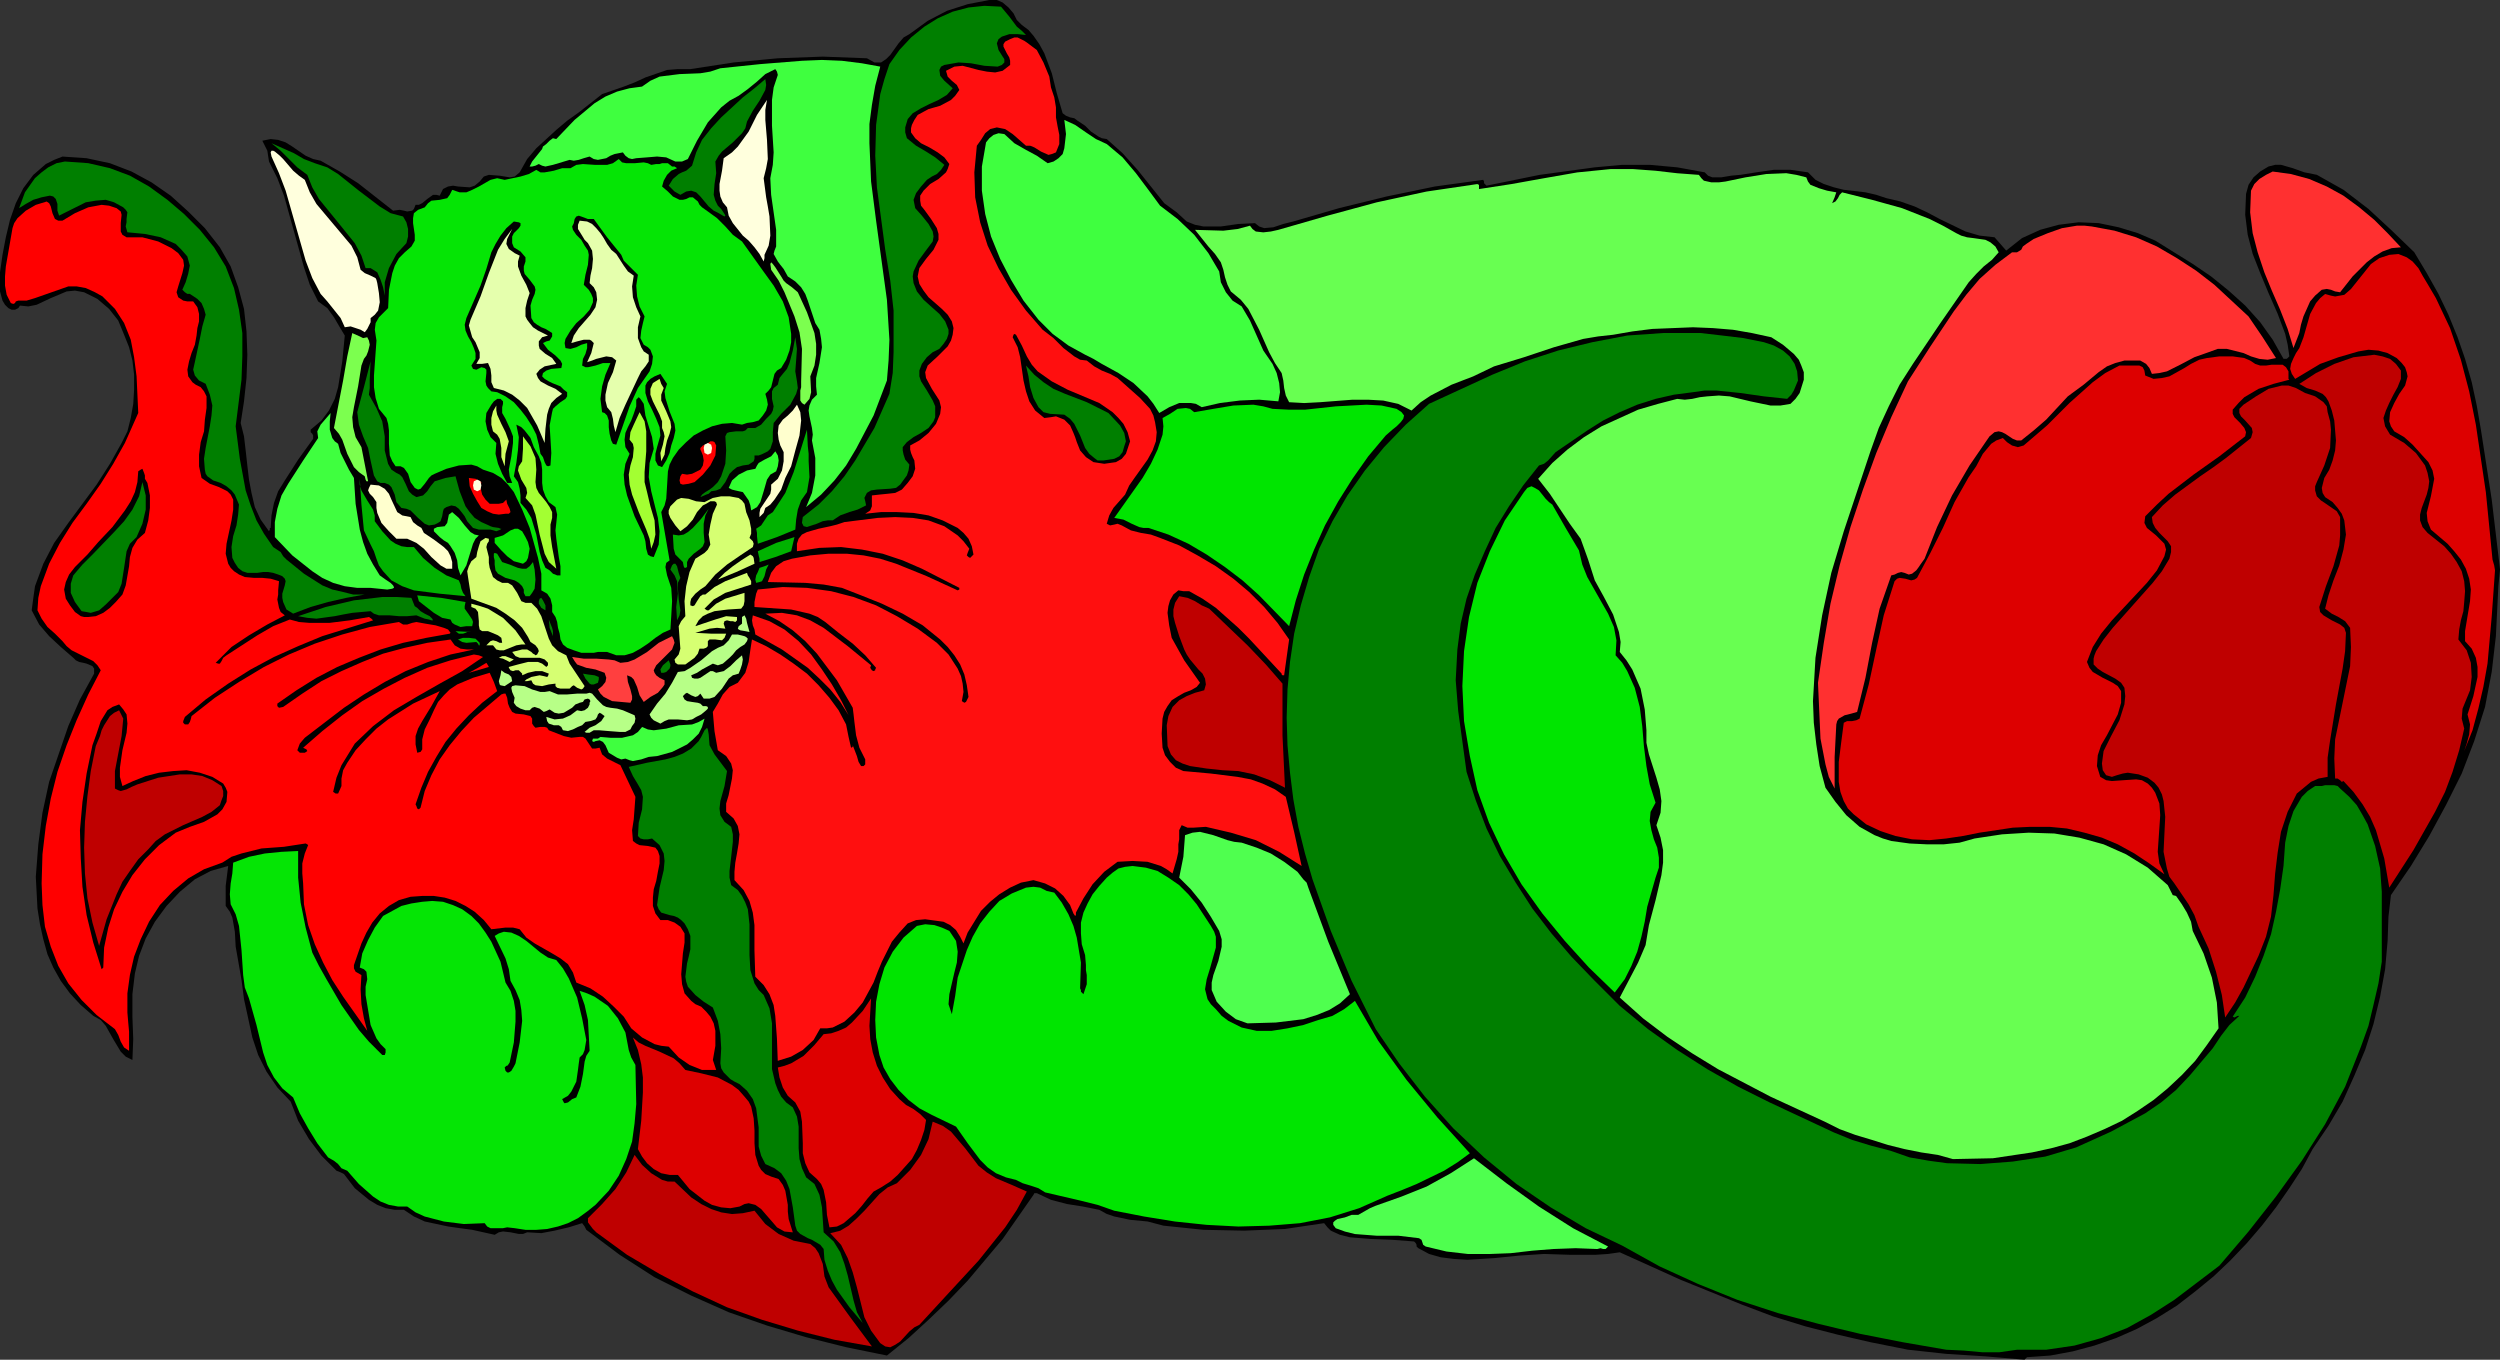
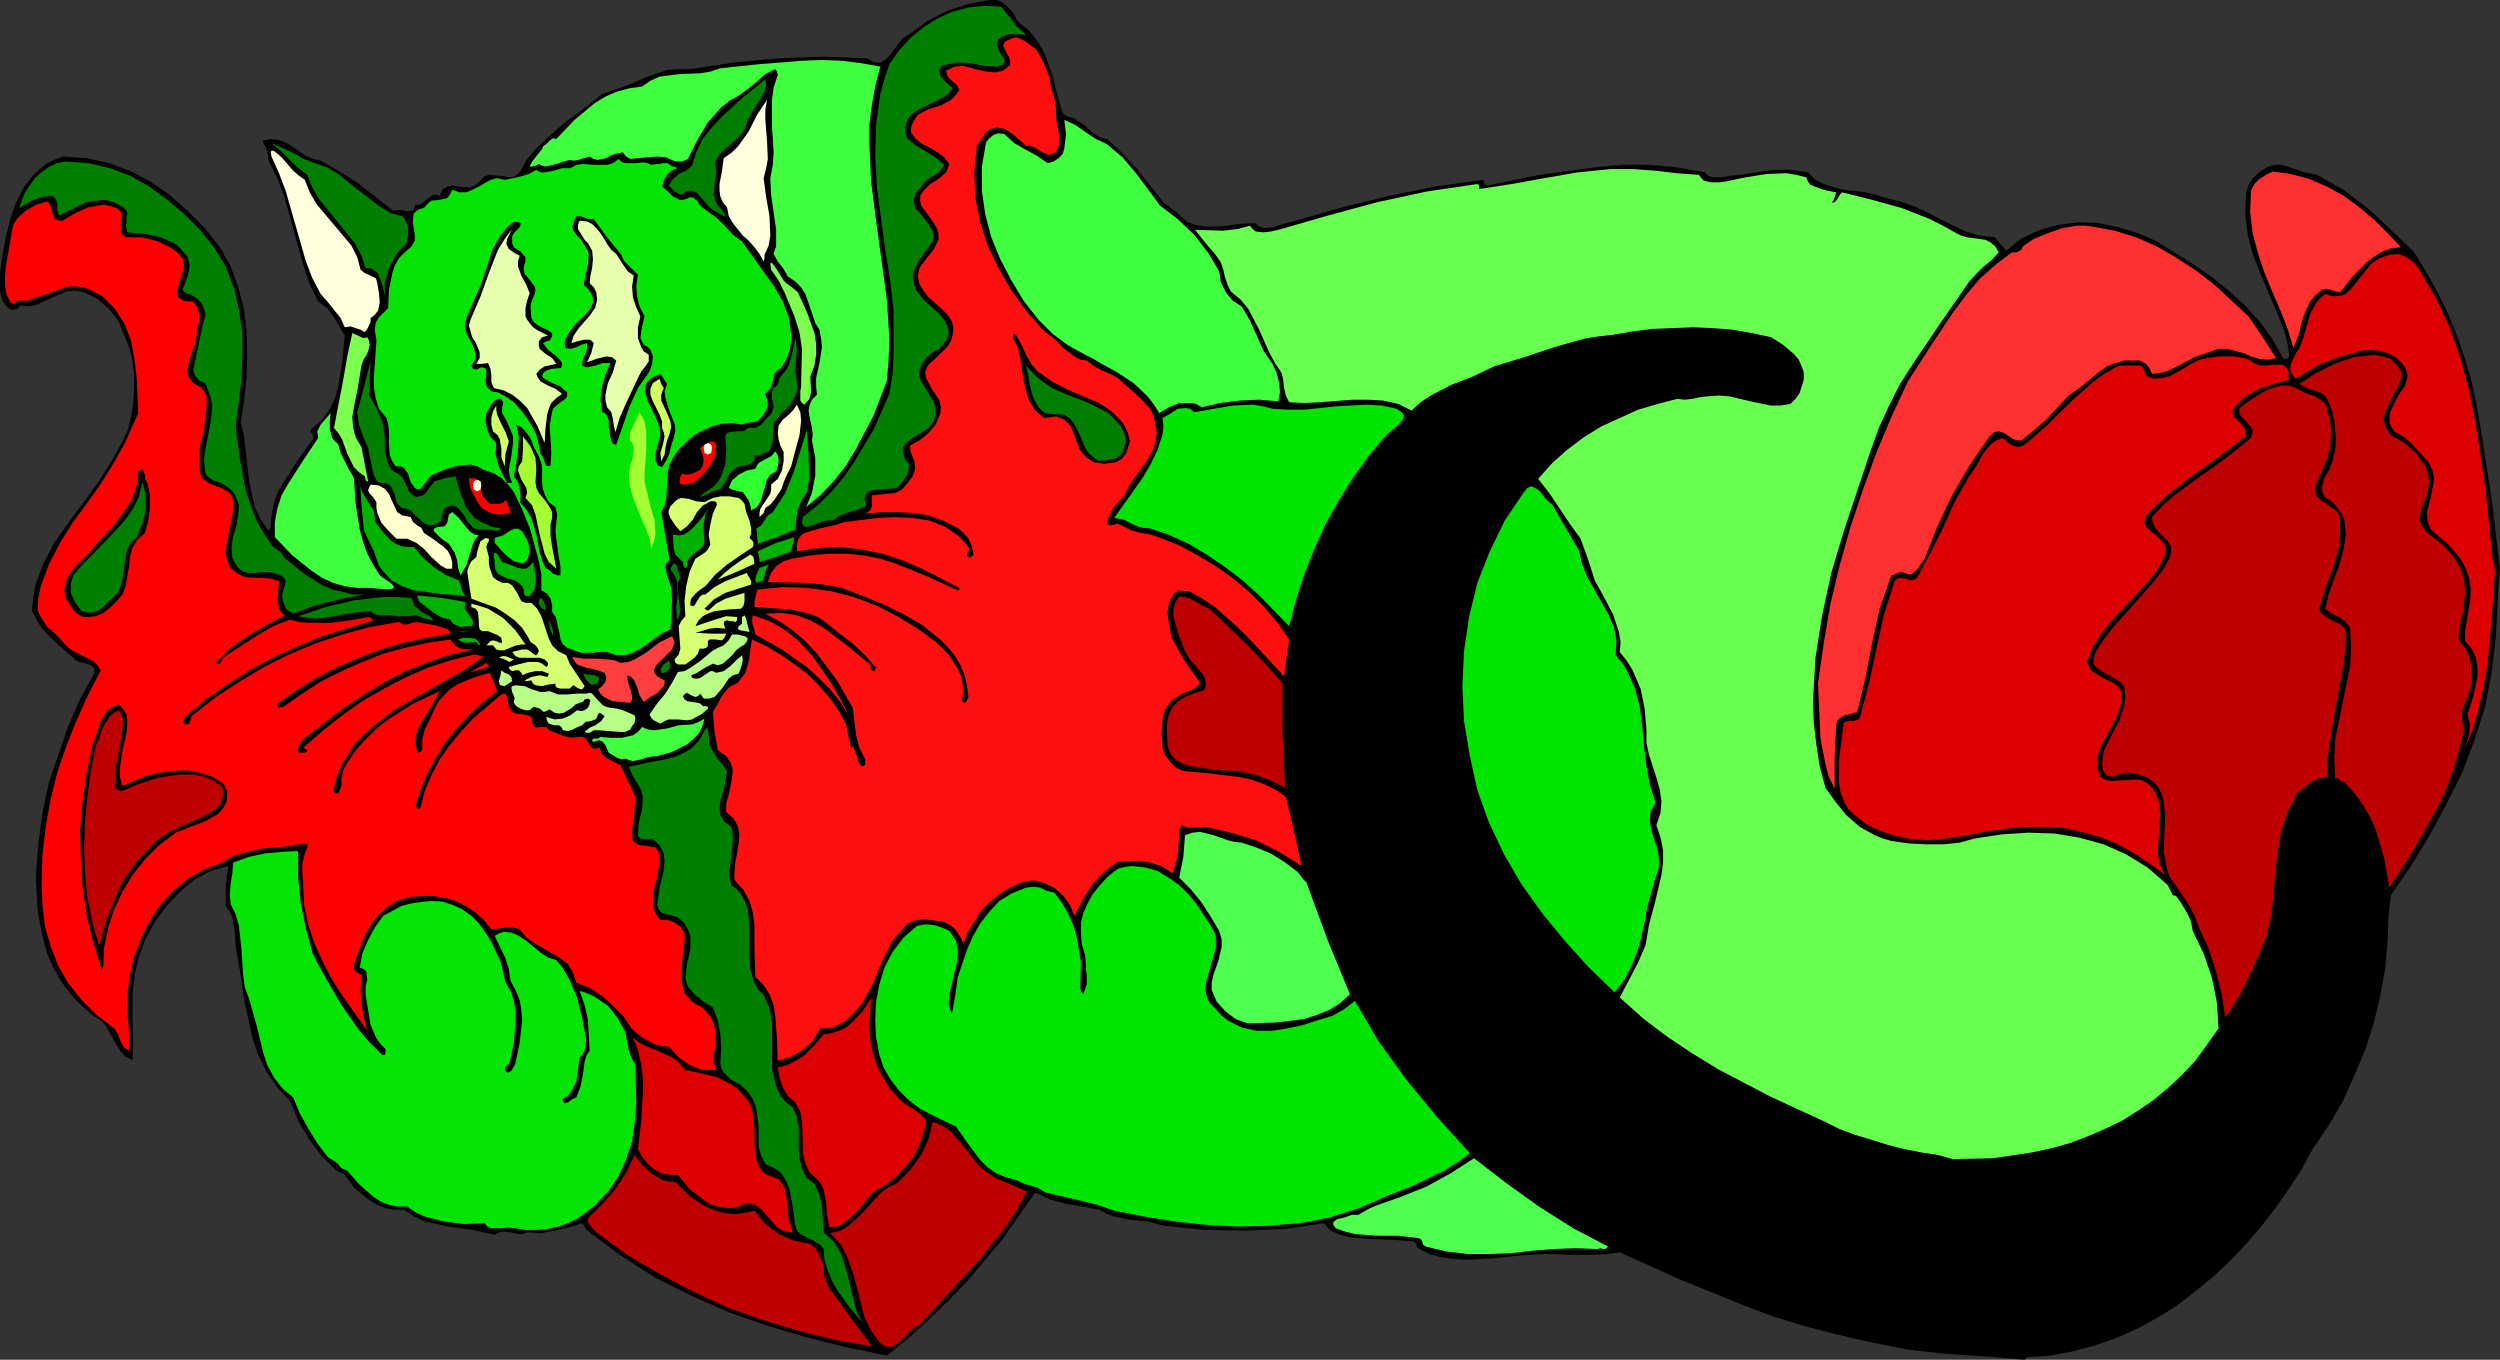
<svg xmlns="http://www.w3.org/2000/svg" xmlns:ns1="http://sodipodi.sourceforge.net/DTD/sodipodi-0.dtd" xmlns:ns2="http://www.inkscape.org/namespaces/inkscape" version="1.0" width="128.355mm" height="69.813mm" id="svg92" ns1:docname="Cat.wmf">
  <rect width="100%" height="100%" fill="#333333" stroke="none" />
  <ns1:namedview id="namedview92" pagecolor="#ffffff" bordercolor="#000000" borderopacity="0.25" ns2:showpageshadow="2" ns2:pageopacity="0.0" ns2:pagecheckerboard="0" ns2:deskcolor="#d1d1d1" ns2:document-units="mm" />
  <defs id="defs1">
    <pattern id="WMFhbasepattern" patternUnits="userSpaceOnUse" width="6" height="6" x="0" y="0" />
  </defs>
  <path style="fill:#000000;fill-opacity:1;fill-rule:evenodd;stroke:none" d="m 196.667,2.585 0.646,1.293 0.97,0.969 1.293,0.969 0.97,1.131 1.131,1.616 0.97,1.777 1.454,3.878 0.97,3.878 1.131,3.878 0.646,0.485 0.808,0.323 0.808,0.162 0.646,0.485 1.454,0.969 0.646,0.646 0.485,0.485 1.454,0.969 0.646,0.323 0.97,0.162 3.07,2.747 2.909,3.232 5.171,6.463 2.424,1.777 1.939,1.777 1.616,0.646 1.616,0.323 h 3.394 l 3.394,-0.485 3.232,-0.162 0.808,0.646 0.97,0.323 1.778,-0.162 1.939,-0.646 1.939,-0.485 8.888,-2.585 9.211,-2.262 9.373,-1.939 9.373,-1.293 0.162,0.323 v 0.323 l 0.485,0.485 10.342,-2.101 10.666,-1.454 5.333,-0.485 h 5.333 l 5.333,0.485 5.333,0.969 0.646,0.646 0.808,0.323 h 1.778 l 1.939,-0.323 1.778,-0.162 3.07,-0.485 3.394,-0.485 h 3.232 l 3.394,0.485 1.454,1.454 1.616,0.808 1.939,0.646 1.939,0.485 4.202,0.485 2.101,0.485 1.939,0.646 2.747,0.646 2.747,0.969 2.424,1.131 2.424,1.293 5.01,2.424 2.747,0.808 2.909,0.323 2.262,2.585 3.07,-2.424 3.555,-1.616 3.555,-0.969 3.878,-0.485 3.878,0.162 3.878,0.808 3.717,1.131 3.394,1.454 7.272,4.524 3.555,2.424 3.394,2.747 3.232,2.908 2.909,3.232 2.424,3.393 2.101,3.716 h 0.646 l 0.485,-0.485 -0.323,-2.262 -0.485,-2.101 -1.454,-3.878 -1.778,-4.04 -1.616,-3.878 -1.454,-3.716 -0.97,-3.716 -0.485,-3.878 0.162,-4.04 0.485,-1.777 0.97,-1.454 1.293,-1.131 1.616,-0.969 1.293,-0.323 h 1.131 l 2.262,0.646 2.262,0.808 2.424,0.485 5.171,2.908 4.848,3.716 4.363,4.04 4.525,4.363 2.424,4.04 2.262,4.04 1.939,4.04 1.778,4.363 1.454,4.201 1.293,4.524 0.97,4.524 0.808,4.686 2.101,13.573 1.616,13.573 -0.323,3.232 -0.162,3.232 -0.323,6.463 -0.808,6.948 -1.293,6.786 -2.101,6.625 -2.424,6.302 -3.07,6.14 -3.232,5.978 -3.555,5.817 -3.878,5.655 -0.485,4.201 -0.162,4.686 -0.485,5.494 -0.97,5.332 -1.293,5.332 -1.616,5.009 -2.101,5.009 -2.262,5.009 -2.747,4.686 -3.07,4.524 -2.101,3.878 -2.424,3.716 -2.586,3.716 -2.747,3.555 -2.909,3.393 -3.232,3.393 -3.232,3.07 -3.555,2.908 -3.555,2.747 -3.878,2.424 -3.878,2.101 -4.04,1.777 -4.202,1.454 -4.202,1.131 -4.363,0.808 -4.525,0.323 -0.485,0.485 -7.595,-0.646 -7.595,-0.485 -7.434,-0.808 -7.272,-1.454 -6.302,-1.454 -6.302,-1.616 -6.302,-1.939 -5.979,-2.262 -11.958,-4.847 -11.797,-5.332 -2.262,0.323 -2.424,0.162 h -5.01 l -5.01,-0.162 -4.848,0.323 -4.848,0.485 -5.171,0.323 -2.586,-0.162 -2.586,-0.323 -2.262,-0.646 -2.101,-1.131 -0.323,-0.323 v -0.323 l -0.162,-0.323 -0.323,-0.323 -4.202,-0.323 -4.202,-0.162 -4.04,-0.323 -1.939,-0.485 -1.778,-0.808 -0.646,-0.646 -0.646,-0.808 -7.595,1.131 -7.918,0.323 -7.918,-0.162 -7.757,-0.808 -3.07,-0.808 -3.394,-0.323 -3.07,-0.646 -1.454,-0.485 -1.454,-0.808 -3.232,-0.646 -3.07,-0.485 -3.07,-0.808 -2.747,-1.293 h -0.485 l -0.162,0.323 -5.979,8.564 -6.787,8.079 -3.717,3.878 -3.878,3.716 -3.878,3.555 -4.202,3.393 -7.918,-1.616 -7.757,-1.939 -7.595,-2.262 -7.434,-2.585 -7.272,-3.232 -7.11,-3.555 -6.787,-4.363 -6.464,-4.847 -0.323,-0.646 -0.485,-0.646 -2.586,0.808 -2.747,0.646 -2.586,0.485 -2.747,-0.162 -0.808,0.323 h -0.808 l -1.616,-0.323 -1.454,-0.162 -0.808,0.162 -0.808,0.485 -4.363,-0.969 -2.424,-0.323 -2.262,-0.323 -4.525,-0.969 -2.101,-0.969 -1.939,-1.293 h -1.778 l -1.778,-0.323 -1.616,-0.646 -1.616,-0.969 -2.747,-2.262 -2.101,-2.747 -0.646,-0.323 -0.808,-0.323 -2.909,-2.908 -2.424,-3.232 -2.101,-3.555 -1.454,-3.716 -2.586,-2.747 -2.101,-3.07 -1.616,-3.232 -1.131,-3.393 -1.616,-7.433 -0.485,-3.716 -0.646,-3.716 -0.485,-2.747 -0.162,-2.908 -0.485,-2.747 -0.485,-1.131 -0.808,-1.131 v -3.878 l 0.485,-3.878 -3.394,0.969 -3.07,1.616 -2.909,2.424 -2.586,2.747 -2.262,3.07 -1.778,3.232 -1.293,3.393 -0.808,3.393 -0.485,4.04 v 4.363 l 0.162,4.363 -0.162,4.04 -1.293,-0.646 -0.97,-0.969 -1.454,-2.424 -1.454,-2.585 -0.97,-1.131 -1.454,-0.808 -2.424,-2.101 -2.101,-2.262 -1.778,-2.424 -1.454,-2.585 -1.131,-2.585 -0.808,-2.908 -0.646,-2.908 -0.485,-3.07 -0.323,-6.14 0.485,-6.302 0.808,-6.14 1.293,-5.978 3.717,-10.826 2.262,-5.171 2.747,-5.009 V 129.749 l -0.323,-0.485 -1.131,-0.485 -0.646,-0.162 -0.808,-0.162 -0.646,-0.323 -0.485,-0.485 -2.424,-2.101 -2.262,-2.101 -1.939,-2.262 -1.454,-2.747 0.323,-2.424 0.323,-2.262 1.616,-4.363 2.101,-4.04 2.747,-3.878 5.494,-7.433 2.586,-4.04 2.262,-4.04 1.131,-2.262 0.646,-2.585 0.485,-2.747 0.162,-2.747 V 72.711 L 25.694,69.964 25.048,67.379 24.078,64.955 22.947,62.208 21.17,59.946 18.907,58.007 16.322,56.715 14.544,56.392 12.928,56.553 9.858,57.846 7.11,59.138 5.494,59.462 3.878,59.3 3.555,59.785 2.909,60.108 H 2.262 L 1.616,59.785 0.97,59.138 0.485,58.33 0,56.553 v -3.716 l 0.485,-3.393 0.646,-3.393 0.808,-3.393 1.131,-3.232 1.454,-2.908 1.939,-2.585 2.424,-2.101 1.616,-0.808 1.616,-0.646 4.686,0.323 4.525,0.969 4.202,1.616 3.878,2.101 3.717,2.585 3.394,3.07 3.232,3.232 2.909,3.716 2.101,3.716 1.454,4.04 1.131,4.201 0.485,4.363 0.162,4.524 -0.162,4.524 -0.485,4.524 -0.646,4.201 0.646,2.585 0.323,2.747 0.323,2.908 0.323,2.747 0.485,2.585 0.646,2.747 1.131,2.424 1.616,2.262 0.162,-0.323 v -0.323 h 0.162 l 0.162,-2.424 0.485,-2.424 0.808,-2.262 1.293,-2.101 2.586,-4.04 2.909,-4.04 v -0.646 l -0.162,-0.323 -0.323,-0.323 v -0.485 l 2.101,-1.777 1.454,-1.939 1.131,-2.262 0.646,-2.262 0.808,-5.009 0.485,-5.009 -0.97,-1.616 -1.131,-1.939 -1.293,-1.777 -1.778,-1.293 -1.616,-3.232 -1.131,-3.393 -3.878,-13.896 -1.293,-3.393 -1.616,-3.232 -0.323,-2.101 -0.97,-1.939 1.616,-0.323 1.454,0.162 1.454,0.485 1.293,0.808 2.586,1.777 1.454,0.646 1.454,0.323 3.717,2.101 3.555,2.262 6.787,5.332 1.293,-0.162 0.808,0.162 0.646,0.162 0.97,-0.162 0.323,-0.323 0.323,-0.808 h 0.646 l 0.646,-0.323 0.97,-0.808 1.131,-0.808 h 0.646 l 0.646,0.162 0.646,-1.293 0.97,-0.485 0.97,-0.162 0.97,0.162 2.262,0.162 0.97,-0.323 0.97,-0.808 0.808,-0.969 0.97,-0.323 2.101,0.162 1.939,0.323 0.97,-0.162 0.97,-0.808 1.454,-2.585 1.778,-2.101 3.878,-3.555 2.101,-1.777 2.262,-1.616 4.525,-3.555 4.202,-1.454 2.101,-0.808 2.101,-0.969 4.202,-1.454 2.101,-0.162 h 2.424 l 8.403,-1.293 8.565,-0.808 8.726,-0.323 8.565,0.323 1.454,0.808 h 1.293 l 0.97,-0.646 0.808,-0.808 1.616,-2.262 0.97,-1.131 1.131,-0.646 3.555,-2.585 3.717,-1.939 4.04,-1.293 L 191.981,0 h 1.454 l 1.131,0.485 1.131,0.969 z" id="path1" />
  <path style="fill:#007f00;fill-opacity:1;fill-rule:evenodd;stroke:none" d="m 197.313,5.171 0.97,0.808 0.808,0.808 -1.616,-0.162 h -1.616 l -1.454,0.485 -0.646,0.485 -0.323,0.808 0.323,1.293 0.808,1.293 0.323,0.485 v 0.646 l -0.485,0.485 -0.808,0.323 -2.586,-0.162 -2.586,-0.485 -2.424,-0.162 -2.747,0.485 -0.646,0.323 -0.323,0.646 0.162,1.131 0.808,0.969 1.616,1.454 -1.131,1.293 -1.616,0.969 -1.778,0.808 -1.616,0.808 -1.616,0.969 -0.97,1.131 -0.485,1.616 v 0.969 l 0.323,1.131 1.778,1.454 1.939,1.131 1.778,1.131 1.778,1.454 -0.646,0.969 -0.808,0.808 -0.97,0.485 -0.97,0.646 -1.131,1.293 -0.97,1.293 -0.485,1.293 0.323,1.616 1.293,1.454 1.293,1.616 0.808,1.454 0.162,0.969 -0.162,0.969 -1.454,1.939 -1.293,1.777 -0.97,2.101 -0.162,0.969 0.162,1.293 0.646,1.616 1.293,1.616 1.616,1.454 1.454,1.293 1.131,1.454 0.646,1.616 v 0.808 l -0.323,0.969 -0.646,0.969 -0.808,0.969 -1.293,0.646 -1.131,0.969 -0.97,1.293 -0.485,1.293 v 1.131 l 0.323,0.969 1.131,1.777 1.131,1.939 0.485,1.131 v 1.131 0.969 l -0.323,0.808 -0.97,1.293 -1.454,0.969 -1.454,0.808 -1.293,0.969 -0.808,0.969 v 0.646 l 0.162,0.808 0.323,0.969 0.808,0.969 -0.162,1.131 -0.323,0.969 -1.293,1.777 -0.808,0.646 -1.131,0.162 -2.586,0.162 -1.131,0.162 -0.808,0.485 -0.485,0.969 0.162,0.646 0.162,0.808 -1.616,0.808 -1.616,0.485 -1.778,0.646 -1.454,0.969 h -0.97 l -0.97,0.162 -1.131,0.485 -1.939,0.646 -0.646,-0.162 -0.323,-0.646 0.162,-1.131 3.07,-2.424 2.586,-2.585 2.424,-2.908 2.101,-3.07 3.717,-6.302 2.909,-6.625 0.646,-4.04 0.162,-4.04 V 60.269 l -0.646,-5.817 -0.97,-5.978 -1.616,-12.119 -0.323,-6.14 0.162,-5.978 0.808,-5.978 0.808,-2.908 0.97,-2.908 1.939,-2.747 2.262,-2.424 2.586,-2.101 2.586,-1.616 2.909,-1.293 3.07,-0.808 3.07,-0.323 3.232,0.162 1.616,1.939 z" id="path2" />
  <path style="fill:#ff0f0f;fill-opacity:1;fill-rule:evenodd;stroke:none" d="m 203.616,14.865 0.323,2.101 0.646,1.939 0.323,1.939 v 1.939 l 0.323,1.777 0.323,1.616 v 1.777 l -0.646,1.616 -0.808,0.323 -0.646,0.162 -1.454,-0.646 -1.293,-0.808 -0.808,-0.323 h -0.808 l -2.586,-2.262 -1.454,-0.969 -1.616,-0.323 -1.293,0.323 -0.97,0.808 -0.808,1.293 -0.808,1.131 -0.485,5.171 0.162,4.847 0.97,4.847 1.454,4.524 2.101,4.363 2.424,4.201 2.909,4.04 3.232,3.716 2.101,1.616 1.939,1.939 2.101,1.616 1.131,0.646 1.293,0.162 1.454,1.131 1.454,0.808 1.616,0.646 1.454,0.808 4.363,3.878 1.939,2.101 0.646,1.293 0.323,1.293 0.323,1.939 -0.162,1.777 -0.646,1.777 -0.97,1.777 -2.424,3.393 -1.131,1.616 -0.808,1.777 -2.262,2.585 -0.808,1.454 -0.485,1.616 0.646,0.323 0.808,-0.162 0.646,-0.162 0.808,0.323 1.778,0.969 1.939,0.485 1.939,0.323 1.778,0.646 3.717,1.454 3.555,1.939 3.555,2.101 3.394,2.424 3.07,2.585 2.909,2.908 2.586,3.07 2.262,3.232 -0.97,6.948 h -0.323 l -0.162,-0.162 v -0.162 l -4.202,-4.524 -2.101,-2.262 -2.101,-2.101 -4.363,-3.878 -2.586,-1.777 -2.586,-1.454 h -1.131 l -0.97,-0.162 -0.97,0.808 -0.646,1.131 -0.323,1.131 -0.162,1.293 0.323,2.424 0.485,2.424 2.424,4.363 3.07,4.363 -0.646,0.808 -1.131,0.646 -1.293,0.485 -1.131,0.646 -1.293,0.808 -0.808,1.131 -0.646,1.131 -0.323,1.293 -0.162,2.908 0.162,2.747 0.485,1.454 0.97,1.293 1.131,1.131 1.454,0.646 5.333,0.485 5.171,0.646 2.586,0.485 2.262,0.808 2.424,1.131 2.101,1.454 1.616,6.786 1.454,6.625 -4.363,-2.747 -4.525,-2.262 -4.848,-1.454 -4.848,-1.131 -2.424,0.162 h -1.131 l -1.131,-0.485 -0.485,0.969 v 1.777 l -0.162,0.969 v 1.454 l -0.323,1.454 -0.808,2.747 -1.131,-0.808 -1.131,-0.646 -2.586,-0.808 -2.909,-0.162 -2.909,0.162 -2.586,1.939 -2.262,2.424 -1.778,2.747 -1.454,2.747 v 0.485 l -0.162,0.162 -0.323,-0.485 -0.646,-1.616 -1.293,-1.777 -1.616,-1.454 -1.939,-0.969 -2.262,-0.646 -2.424,0.485 -2.101,0.969 -2.101,1.293 -1.778,1.454 -1.778,1.777 -2.586,4.201 -0.808,2.101 -0.646,-1.293 -0.808,-1.293 -1.131,-0.969 -1.293,-0.646 -3.555,-0.485 -1.778,0.162 -1.616,0.646 -1.616,1.777 -1.454,1.777 -1.939,3.878 -0.808,1.939 -0.808,2.101 -2.101,3.878 -1.616,1.939 -1.939,1.777 -2.262,1.131 -1.131,0.162 h -1.293 l -1.293,2.262 -2.101,1.939 -2.262,1.293 -2.586,0.808 -0.162,-4.363 -0.323,-4.363 -0.323,-2.101 -0.808,-2.101 -1.131,-1.777 -1.616,-1.616 -0.162,-5.171 v -4.847 l -0.323,-2.424 -0.646,-2.262 -1.131,-2.101 -1.778,-1.939 v -1.616 l 0.162,-1.777 0.323,-1.777 0.323,-1.939 0.162,-1.777 -0.323,-1.616 -0.808,-1.454 -1.454,-1.293 v -1.616 l 0.485,-1.616 0.646,-3.232 0.162,-1.616 -0.323,-1.293 -0.97,-1.454 -1.616,-1.131 -0.646,-3.716 -0.323,-3.716 0.97,-1.616 0.97,-1.777 1.293,-1.454 1.616,-0.808 1.454,-1.939 0.646,-2.101 0.323,-2.262 0.323,-2.101 2.747,1.293 2.747,1.616 2.586,1.777 2.586,1.939 2.262,2.262 2.101,2.424 1.778,2.424 1.454,2.747 0.485,2.424 0.485,2.101 0.323,-0.162 v -0.323 l 0.808,2.101 0.323,1.131 0.485,0.808 h 0.485 l 0.323,-0.323 v -0.969 l -1.131,-2.262 -0.646,-2.424 -0.323,-2.585 -0.162,-1.454 -0.162,-1.293 -3.07,-5.332 -3.878,-5.171 -2.262,-2.424 -2.424,-2.101 -2.586,-1.777 -2.747,-1.454 3.232,-0.162 2.909,0.485 2.586,0.969 2.586,1.454 4.686,3.555 4.525,3.716 -0.162,0.485 0.323,0.485 0.323,0.162 0.323,-0.162 v -0.162 l 0.162,-0.323 -2.101,-2.424 -2.424,-2.262 -2.747,-2.101 -2.586,-2.101 -1.454,-0.969 -1.616,-0.646 -3.555,-0.808 -7.11,-0.485 v -0.969 l 0.323,-1.616 0.323,-0.808 4.848,-0.485 4.686,0.162 4.686,0.646 4.363,1.131 4.363,1.616 4.04,2.101 4.04,2.424 3.717,2.747 2.262,2.262 1.778,2.747 0.646,1.454 0.323,1.454 0.162,1.616 -0.323,1.777 0.485,0.323 0.323,-0.162 0.323,-0.646 0.162,-0.323 -0.323,-2.262 -0.485,-2.101 -0.808,-1.939 -1.131,-1.777 -1.293,-1.616 -1.454,-1.454 -3.394,-2.747 -3.878,-2.262 -4.04,-1.939 -4.04,-1.616 -3.717,-1.454 -3.555,-0.646 -3.555,-0.323 -7.272,-0.162 0.646,-1.777 0.97,-1.293 1.454,-0.969 1.616,-0.485 3.555,-0.646 3.555,-0.323 h 3.555 l 3.232,0.323 3.232,0.646 3.07,0.969 5.979,2.424 5.979,2.747 0.323,-0.162 v -0.323 l -7.272,-3.716 -3.717,-1.616 -3.878,-1.293 -4.04,-0.808 -4.04,-0.485 -4.202,0.162 -4.363,0.646 v -1.454 l 0.323,-0.969 0.646,-0.808 0.97,-0.485 2.262,-0.646 2.262,-0.485 1.293,-0.323 1.454,-0.485 6.464,-0.808 3.394,-0.162 3.394,0.162 3.07,0.485 3.07,1.131 2.586,1.777 1.131,1.131 1.131,1.454 -0.323,0.808 -0.162,0.485 0.323,0.323 0.323,0.162 0.162,-0.162 0.485,-0.485 -0.323,-1.616 -0.646,-1.454 -0.97,-1.131 -1.131,-0.969 -2.909,-1.454 -2.747,-0.969 -2.909,-0.485 -3.232,-0.162 h -3.07 l -3.07,0.323 0.97,-0.646 0.323,-0.808 v -2.101 l 1.454,-0.162 1.616,-0.162 1.454,-0.162 1.293,-0.646 1.131,-1.293 0.97,-1.293 0.485,-1.454 -0.162,-1.616 -0.323,-0.646 -0.323,-0.808 -0.162,-0.646 v -0.808 l 1.778,-0.969 1.778,-1.454 1.454,-1.777 0.808,-1.939 0.162,-1.293 -0.323,-1.293 -1.454,-2.262 -1.131,-2.101 -0.162,-1.131 0.485,-1.293 1.939,-1.777 1.939,-1.939 0.646,-1.131 0.323,-1.131 0.162,-1.293 -0.323,-1.293 -0.808,-1.293 -1.131,-1.131 -2.586,-2.262 -0.97,-1.293 -0.808,-1.293 -0.323,-1.454 0.323,-1.616 1.293,-1.777 1.454,-1.777 0.97,-1.939 v -1.131 l -0.323,-1.131 -1.131,-1.777 -1.293,-1.777 -0.646,-0.808 -0.162,-0.969 v -0.969 l 0.646,-0.969 1.293,-1.293 1.616,-0.969 1.454,-1.293 0.323,-0.646 0.323,-0.969 -0.97,-1.293 -1.293,-0.969 -1.616,-0.969 -1.616,-0.808 -1.131,-0.969 -0.808,-1.131 V 24.883 l 0.162,-0.646 0.485,-0.969 0.646,-0.969 2.101,-1.131 2.262,-0.646 2.101,-1.131 0.808,-0.808 0.808,-1.131 -0.485,-0.969 -0.97,-0.808 -0.808,-0.808 -0.323,-1.131 1.616,-0.808 1.616,-0.162 3.07,0.808 1.616,0.323 1.616,0.162 1.454,-0.323 1.454,-1.131 v -0.808 l -0.162,-0.646 -0.485,-0.808 -0.646,-1.293 v -0.485 l 0.323,-0.485 0.97,-0.485 0.808,-0.323 h 0.646 l 1.293,0.646 0.485,0.323 0.646,0.485 1.293,0.969 1.293,2.424 z" id="path3" />
  <path style="fill:#3fff3f;fill-opacity:1;fill-rule:evenodd;stroke:none" d="m 170.811,12.926 -0.97,3.716 -0.646,3.716 -0.485,3.716 v 3.716 l 0.323,7.433 0.97,7.594 2.101,15.35 0.485,7.756 -0.162,4.04 -0.323,3.878 -2.586,6.786 -3.394,6.463 -1.939,3.232 -2.262,2.908 -2.586,2.747 -2.909,2.424 1.131,-2.747 0.646,-3.393 v -3.393 l -0.646,-3.393 0.162,-1.131 -0.162,-1.293 -0.485,-2.262 -0.162,-1.131 0.162,-0.969 0.485,-1.131 0.97,-0.969 -0.162,-1.616 v -1.616 l 0.646,-2.908 0.485,-3.07 -0.162,-1.616 -0.323,-1.777 -0.808,-1.293 -0.485,-1.454 -0.97,-2.908 -0.485,-1.293 -0.808,-1.293 -1.131,-1.131 -1.454,-0.969 -0.808,-1.454 -0.646,-0.808 -0.485,-0.646 -0.808,-1.454 0.162,-0.646 0.323,-0.808 v -3.232 l -0.97,-6.786 -0.162,-3.232 0.485,-2.585 0.162,-2.424 -0.323,-5.171 v -5.009 l 0.323,-2.424 0.808,-2.424 -0.162,-0.646 -0.323,-0.485 -1.939,0.969 -1.616,1.454 -1.778,1.454 -1.778,1.293 -1.778,0.969 -1.616,1.293 -2.586,2.908 -2.101,3.555 -1.778,3.555 -1.131,0.485 h -1.293 l -1.778,-0.808 -1.778,-0.162 -1.939,0.162 -2.101,0.162 -0.808,0.162 -0.646,-0.162 -0.646,-0.485 -0.485,-0.646 -1.616,0.323 -0.808,0.323 -0.808,0.485 -1.616,0.323 -0.808,-0.162 -0.808,-0.485 -1.131,0.323 -0.97,0.323 -0.97,0.162 -0.808,-0.162 -3.232,0.969 -1.454,0.323 -0.646,-0.162 -0.646,-0.323 -0.646,0.323 -0.646,0.162 h -0.485 l 0.162,-0.323 0.323,-0.646 1.293,-1.616 0.646,-0.808 0.162,-0.485 0.646,-0.485 0.646,-0.646 0.646,-0.485 0.646,0.162 3.555,-3.716 3.878,-3.232 2.101,-1.293 2.262,-0.969 2.424,-0.646 2.424,-0.323 1.616,-1.131 1.778,-0.808 3.878,-0.485 4.04,-0.162 1.939,-0.323 1.939,-0.646 7.757,-0.808 8.08,-0.646 3.878,-0.162 3.878,0.162 3.878,0.485 z" id="path4" />
  <path style="fill:#007f00;fill-opacity:1;fill-rule:evenodd;stroke:none" d="m 144.955,23.591 -0.323,1.293 -0.646,0.969 -1.778,1.777 -2.101,1.777 -0.646,0.808 -0.646,1.131 0.162,2.262 -0.323,2.101 -0.162,2.101 0.323,1.131 0.485,0.969 0.646,0.646 0.646,0.969 0.162,0.323 -0.162,0.162 -0.323,-0.162 -0.808,-0.485 -0.97,-0.485 -0.97,-0.808 -1.616,-1.939 -0.808,-0.808 -0.97,-0.323 -0.97,0.162 -1.131,0.646 -1.131,-0.646 -1.131,-1.131 0.808,-1.293 1.131,-0.969 0.646,-0.323 0.808,-0.323 1.131,-0.969 0.808,-2.585 1.131,-2.424 1.778,-2.262 1.939,-2.101 4.202,-3.878 2.262,-1.777 2.101,-1.777 0.162,1.131 -0.162,0.969 -1.131,2.101 -1.293,1.939 z" id="path5" />
  <path style="fill:#ffffdd;fill-opacity:1;fill-rule:evenodd;stroke:none" d="m 148.187,34.578 0.485,3.716 0.323,1.777 0.323,1.939 0.162,3.716 -0.323,1.939 -0.808,1.777 V 50.09 l -0.162,0.646 -0.808,-1.454 -0.97,-1.293 -1.131,-1.293 -1.131,-0.969 -1.939,-2.424 -0.808,-1.454 -0.323,-1.616 -0.808,-0.969 -0.485,-1.131 -0.162,-1.131 v -1.293 l 0.485,-2.585 0.323,-2.424 1.616,-1.131 1.131,-1.131 2.101,-2.908 1.616,-3.232 1.939,-2.908 -0.323,1.939 v 1.939 l 0.323,3.878 0.162,3.716 -0.323,1.777 z" id="path6" />
  <path style="fill:#3fff3f;fill-opacity:1;fill-rule:evenodd;stroke:none" d="m 214.766,27.953 3.07,2.585 2.586,3.07 2.424,3.232 2.262,3.07 3.394,2.585 3.232,3.07 2.747,3.555 2.101,3.555 0.323,2.101 0.97,1.939 1.293,1.616 1.778,1.131 1.616,2.747 2.586,5.817 1.778,2.585 0.808,1.777 0.485,1.939 0.162,1.777 -0.323,1.777 -3.717,-0.323 -3.717,0.162 -3.878,0.485 -3.555,0.808 -1.131,-0.646 -0.97,-0.162 h -2.262 l -1.939,0.808 -1.939,1.131 -1.131,-1.777 -1.131,-1.454 -2.747,-2.585 -2.909,-1.939 -3.232,-1.777 -1.616,-0.969 -1.616,-0.808 -3.232,-1.777 -3.07,-2.262 -2.747,-2.747 -2.909,-3.716 -2.424,-4.04 -2.101,-4.04 -1.778,-4.363 -1.131,-4.363 -0.646,-4.524 v -4.686 l 0.808,-4.686 0.646,-0.808 0.808,-0.646 0.97,-0.323 1.131,0.162 1.939,1.777 2.262,1.293 2.101,1.131 2.101,1.454 1.131,-0.323 0.97,-0.646 0.808,-0.808 0.323,-1.131 0.323,-2.747 -0.323,-2.747 2.101,0.969 2.101,1.454 1.939,1.293 z" id="path7" />
  <path style="fill:#007f00;fill-opacity:1;fill-rule:evenodd;stroke:none" d="m 61.085,31.67 2.424,0.808 2.101,1.293 4.04,3.232 4.04,3.07 2.101,1.293 2.424,0.646 0.646,1.131 0.323,1.293 v 1.454 l -0.323,1.293 -1.939,2.101 -1.454,2.747 -0.808,2.747 v 2.585 l -0.323,-1.616 -0.485,-1.454 -0.646,-1.454 -1.293,-0.808 H 70.942 l -0.808,-2.424 -1.293,-2.424 -3.394,-4.201 -3.555,-4.363 -1.293,-2.262 -0.97,-2.424 -1.939,-1.454 -3.232,-3.232 -1.778,-1.454 4.363,1.939 1.939,1.131 z" id="path8" />
  <path style="fill:#ffffdd;fill-opacity:1;fill-rule:evenodd;stroke:none" d="m 59.146,34.901 0.97,2.424 1.293,2.262 6.787,8.079 1.131,2.262 0.646,2.424 0.808,0.646 1.131,0.485 0.97,0.485 0.162,0.323 0.162,0.646 0.323,1.939 0.162,1.777 -0.323,1.616 -0.646,0.808 -0.808,0.646 v 0.808 l -0.646,1.293 -0.485,0.646 -0.808,-0.485 -1.939,-0.646 -1.131,0.162 -0.808,-1.777 -2.586,-3.232 -1.293,-1.454 -1.616,-3.07 -1.293,-3.393 -3.878,-13.573 -1.293,-3.393 -1.454,-3.232 -0.162,-0.808 0.162,-0.323 h 0.323 l 0.323,0.162 0.97,0.808 0.646,0.646 1.939,2.262 1.131,0.969 z" id="path9" />
  <path style="fill:#05e505;fill-opacity:1;fill-rule:evenodd;stroke:none" d="m 126.371,31.993 0.97,-0.162 h 0.646 l 0.485,-0.162 h 1.131 l 0.808,0.646 h 0.485 l 0.485,0.323 -1.131,0.485 -0.808,0.808 -0.646,1.131 -0.323,1.131 1.131,0.969 0.97,0.969 1.293,0.646 h 0.646 l 0.646,-0.162 0.646,-0.323 h 0.646 l 0.97,0.808 0.323,0.646 0.485,0.485 1.131,0.808 1.778,1.293 1.616,1.616 1.454,1.616 1.778,1.293 4.04,5.655 2.101,2.908 1.778,3.07 1.131,3.07 0.485,3.232 v 1.616 l -0.323,1.616 -0.646,1.777 -0.97,1.616 -0.808,0.485 -0.485,0.646 -0.646,2.585 -0.485,0.646 -0.646,0.646 0.323,1.131 0.162,0.969 -0.323,1.131 -0.646,0.969 -0.808,0.969 -1.131,0.323 -1.131,0.162 -0.97,0.323 -1.939,-0.323 -1.939,0.162 -1.939,0.485 -1.778,0.808 -1.778,0.969 -1.454,1.293 -1.454,1.454 -1.131,1.616 -0.646,1.293 -0.323,1.293 -0.162,2.747 -0.162,2.585 -0.323,1.293 -0.646,1.293 1.616,9.372 -0.646,0.485 -0.162,0.808 0.323,1.616 0.808,2.424 0.162,2.585 -0.162,2.908 -0.162,2.585 -1.454,0.646 -1.454,0.969 -1.454,1.131 -1.454,0.969 -1.454,0.808 -1.616,0.485 h -1.616 l -1.778,-0.646 h -1.778 l -0.808,0.162 h -2.424 l -1.454,-0.485 -1.293,-0.485 -0.808,-0.646 -0.485,-0.969 -0.162,-1.131 -0.323,-1.131 -0.162,-1.131 -0.323,-0.969 -0.646,-0.969 v -1.293 l -0.323,-1.293 -0.646,-0.969 -1.131,-0.646 v -3.232 l -0.646,-3.07 -1.616,-5.817 -1.454,-3.555 -1.616,-3.393 -1.131,-1.454 -1.293,-1.293 -1.616,-0.969 -1.939,-0.646 -1.131,-0.646 -1.131,-0.323 -2.424,0.162 -2.424,0.646 -2.262,0.969 -0.646,0.323 -0.485,0.485 -0.808,1.131 -0.808,0.969 -0.485,0.162 -0.646,-0.323 -0.808,-1.131 -0.485,-1.616 -0.808,-1.131 -0.646,-0.323 h -0.97 l -0.646,-0.969 -0.485,-1.131 -0.162,-2.262 v -2.585 l -0.162,-1.293 -0.323,-1.131 -1.454,-1.777 -0.646,-2.101 -0.323,-2.101 v -2.262 l 0.323,-4.524 0.162,-2.262 -0.323,-2.101 0.162,-1.293 0.646,-1.131 1.778,-1.777 0.162,-3.555 0.646,-3.232 0.485,-1.454 0.808,-1.454 1.131,-1.131 1.293,-1.131 0.646,-1.131 V 45.566 L 80.154,43.304 v -0.969 l 0.162,-0.969 0.808,-0.646 1.293,-0.485 0.646,-0.808 0.646,-0.485 1.616,-0.162 1.454,-0.323 0.485,-0.646 0.485,-0.969 1.454,0.485 h 1.293 l 1.131,-0.485 1.293,-0.646 2.262,-1.293 1.293,-0.323 1.454,0.323 3.07,-0.646 1.616,-0.485 1.454,-0.808 0.808,0.485 h 0.808 l 1.778,-0.323 1.616,-0.485 h 1.616 l 1.131,-0.646 1.293,-0.162 2.424,0.162 h 2.262 l 1.131,-0.323 1.131,-0.808 0.646,0.646 0.808,0.162 h 1.616 l 1.778,-0.162 0.808,0.162 z" id="path10" />
  <path style="fill:#007f00;fill-opacity:1;fill-rule:evenodd;stroke:none" d="m 41.531,47.989 2.262,3.716 1.616,4.201 0.97,4.201 0.646,4.524 v 4.524 l -0.162,4.524 -1.131,9.048 0.808,6.302 1.131,6.14 0.97,2.908 1.131,2.908 1.454,2.585 1.778,2.585 1.454,0.969 0.485,0.808 0.646,0.646 3.394,2.747 3.555,2.262 1.939,0.808 2.101,0.485 1.939,0.485 h 2.262 l -3.555,0.646 -3.555,0.808 -3.394,0.969 -3.394,1.293 -1.293,-0.808 -0.646,-1.454 -0.162,-0.808 v -0.808 l 0.485,-1.616 0.162,-0.808 -0.162,-0.485 -0.485,-0.485 -0.808,-0.323 -0.97,-0.323 -0.97,-0.162 h -0.97 l -1.131,0.162 h -1.939 l -0.97,-0.323 -0.808,-0.646 -0.646,-0.969 -0.485,-0.969 -0.162,-2.101 0.323,-2.101 0.646,-2.101 0.323,-2.101 0.162,-1.939 -0.808,-1.939 -0.646,-0.808 -0.97,-0.808 -1.131,-0.646 -1.454,-0.485 -1.131,-0.808 -0.323,-0.485 -0.162,-0.808 -0.162,-2.101 0.323,-2.101 0.808,-4.201 0.323,-2.101 0.162,-1.939 -0.485,-2.101 -0.808,-2.101 -1.293,-0.646 -0.808,-0.969 -0.323,-1.131 0.323,-1.454 0.97,-4.524 0.485,-2.424 0.646,-2.262 -0.323,-1.131 -0.485,-1.131 -0.808,-0.808 -0.97,-0.646 -0.485,-0.323 h -0.485 l -0.485,-0.323 -0.485,-0.485 0.646,-1.454 0.485,-1.616 0.323,-1.616 -0.485,-1.777 -1.131,-1.293 -1.131,-1.131 -2.909,-1.293 -3.07,-0.646 -3.394,-0.323 -0.323,-1.131 0.162,-0.808 v -0.646 l 0.162,-1.293 -0.323,-0.485 -0.485,-0.485 -1.778,-0.969 -1.616,-0.485 -1.939,0.162 -1.939,0.323 -5.171,2.585 -0.323,-0.969 v -1.293 l -0.323,-0.969 -0.485,-0.485 -0.646,-0.162 -1.616,0.323 -1.616,0.485 -1.454,0.808 -1.293,0.808 1.131,-3.07 1.939,-2.747 1.293,-1.131 1.293,-0.969 1.616,-0.808 1.616,-0.323 4.525,0.323 4.202,0.969 3.878,1.454 3.717,2.101 3.555,2.585 3.232,2.747 3.07,3.07 z" id="path11" />
  <path style="fill:#68ff51;fill-opacity:1;fill-rule:evenodd;stroke:none" d="m 329.664,33.932 0.485,0.646 0.485,0.485 1.454,0.323 h 1.454 l 1.293,-0.162 3.878,-0.808 4.04,-0.646 3.878,-0.162 1.939,0.323 1.939,0.485 0.323,0.808 0.485,0.646 1.616,0.646 1.616,0.485 1.778,0.323 -0.323,0.969 -0.485,1.131 0.646,-0.323 0.485,-0.646 0.323,-0.646 0.485,-0.485 5.818,1.454 5.818,1.616 5.333,2.101 2.586,1.293 2.586,1.454 0.97,0.485 1.131,0.323 1.293,0.162 2.262,0.323 0.97,0.485 0.97,0.808 0.646,1.131 -1.293,1.454 -1.616,1.293 -1.454,1.454 -1.454,1.616 -5.494,7.917 -5.333,7.917 -2.586,4.04 -2.101,4.201 -1.939,4.201 -1.616,4.524 -5.171,15.512 -2.424,8.079 -1.778,8.241 -1.293,8.241 -0.485,8.402 0.162,4.201 0.485,4.201 0.646,4.201 1.131,4.201 1.939,2.747 2.101,2.585 2.586,2.262 2.909,1.616 1.616,0.646 1.616,0.485 3.555,0.485 3.394,0.162 h 3.232 l 3.07,-0.323 2.909,-0.808 5.333,-0.808 5.171,-0.323 5.01,0.162 4.848,0.808 4.686,1.293 4.363,1.939 4.202,2.585 3.878,3.393 0.646,1.293 0.323,0.646 0.646,0.162 1.131,1.616 0.97,1.616 0.808,1.777 0.323,1.777 2.101,4.363 1.616,4.686 0.97,4.847 0.323,5.009 -2.262,3.232 -2.262,3.07 -2.586,2.747 -2.747,2.585 -2.747,2.262 -3.07,2.101 -3.07,1.939 -3.394,1.616 -3.394,1.454 -3.394,1.293 -3.555,0.969 -3.717,0.808 -7.595,1.131 -7.757,0.162 -2.909,-0.808 -3.232,-0.485 -3.232,-0.646 -3.232,-0.808 -3.07,-0.969 -3.232,-0.969 -3.07,-1.131 -2.909,-1.454 -10.504,-4.847 -10.181,-5.332 -5.01,-3.07 -4.848,-3.232 -4.686,-3.555 -4.525,-4.04 3.555,-6.786 1.454,-3.393 0.646,-3.878 1.293,-4.847 1.131,-4.847 0.323,-2.424 v -2.424 l -0.485,-2.424 -0.808,-2.424 0.808,-2.424 0.162,-2.262 -0.323,-2.262 -0.646,-2.262 -1.454,-4.524 -0.485,-2.262 v -2.424 l -0.323,-4.04 -0.808,-4.04 -1.616,-3.716 -1.131,-1.777 -1.293,-1.616 0.162,-1.939 -0.323,-1.939 -1.131,-3.393 -1.778,-3.393 -1.778,-3.232 -1.293,-4.04 -1.454,-4.04 -2.101,-2.908 -3.878,-5.817 -2.262,-2.908 2.747,-3.07 2.909,-2.585 3.232,-2.424 3.394,-2.101 7.11,-3.232 3.878,-1.131 3.717,-0.969 1.454,0.162 1.454,-0.162 1.454,-0.323 1.454,-0.162 2.262,-0.162 2.101,0.162 4.04,0.969 3.878,0.808 h 1.939 l 1.939,-0.323 0.97,-0.969 0.808,-1.131 0.808,-2.585 v -1.454 l -0.485,-1.293 -0.485,-1.131 -0.97,-1.131 -2.101,-1.777 -2.262,-1.454 -3.717,-0.808 -3.717,-0.646 -3.878,-0.323 -3.878,-0.162 -7.918,0.323 -3.878,0.485 -3.717,0.646 -2.909,0.323 -2.909,0.485 -5.656,1.616 -5.818,1.939 -5.818,1.777 -4.04,1.939 -4.202,1.616 -4.04,2.101 -1.939,1.293 -1.778,1.616 -2.586,-1.293 -2.909,-0.646 -2.909,-0.162 h -3.07 l -6.302,0.485 -3.07,0.162 -2.909,-0.162 -0.646,-1.293 -0.323,-1.454 -0.162,-1.454 -0.323,-1.454 -1.293,-1.939 -1.131,-2.101 -1.939,-4.363 -2.101,-4.04 -1.454,-1.777 -1.939,-1.616 -0.646,-1.293 -0.485,-1.454 -0.323,-1.454 -0.485,-1.454 -1.131,-1.616 -1.293,-1.454 -2.586,-3.232 5.494,0.162 2.747,-0.323 2.424,-0.646 0.485,0.646 0.646,0.485 1.454,0.162 1.454,-0.162 1.454,-0.323 9.534,-2.747 9.534,-2.585 9.696,-2.101 9.858,-1.454 0.323,0.162 v 0.808 l 6.302,-0.969 6.302,-1.131 6.464,-1.131 6.464,-0.646 h 4.363 l 4.363,0.323 4.202,0.485 z" id="path12" />
  <path style="fill:#ff3030;fill-opacity:1;fill-rule:evenodd;stroke:none" d="m 465.892,47.989 -1.778,0.162 -1.778,0.646 -1.616,0.969 -1.454,1.131 -2.747,2.747 -2.424,3.07 -0.97,-0.162 -0.808,-0.323 -0.808,-0.162 -0.97,0.162 -1.293,1.131 -0.97,1.131 -1.293,2.908 -0.485,1.616 -0.323,1.616 -1.131,2.908 -1.131,-3.716 -1.454,-3.716 -1.616,-3.716 -1.454,-3.555 -1.293,-3.878 -0.97,-3.716 -0.485,-4.04 0.162,-4.201 0.646,-1.293 0.97,-0.969 1.293,-0.808 1.293,-0.646 3.555,0.485 3.555,0.969 3.394,1.454 3.232,1.777 3.07,2.262 2.909,2.424 2.586,2.585 z" id="path13" />
  <path style="fill:#ff0000;fill-opacity:1;fill-rule:evenodd;stroke:none" d="m 12.12,42.819 2.424,-1.454 2.586,-1.131 2.586,-0.485 1.454,0.162 1.454,0.485 0.808,0.646 0.162,0.646 -0.162,1.616 v 1.616 l 0.323,0.646 0.808,0.485 h 3.07 l 3.07,0.808 2.586,1.293 1.293,0.969 0.97,1.293 0.162,1.131 -0.323,1.454 -0.808,2.585 -0.323,1.131 0.323,0.969 0.97,0.646 0.808,0.162 h 1.131 l 0.808,1.131 0.323,1.293 v 1.454 l -0.323,1.293 -0.162,1.454 -0.323,1.777 -0.646,1.616 -0.485,1.616 -0.323,1.616 0.162,1.293 0.808,1.131 0.646,0.485 0.97,0.485 0.646,0.808 0.485,0.969 v 2.262 l -0.323,2.262 -0.162,2.262 -0.646,2.101 -0.323,2.424 v 2.262 l 0.485,2.262 1.616,1.131 1.778,0.646 1.616,0.808 0.646,0.646 0.485,0.969 v 1.939 l -0.323,2.101 -0.97,4.524 -0.162,1.939 0.485,1.939 0.485,0.808 0.646,0.646 0.97,0.646 1.131,0.485 1.778,0.162 h 1.616 l 1.616,0.162 1.616,0.485 -0.162,1.777 v 0.808 l -0.162,0.969 0.323,1.616 0.323,0.808 0.808,0.646 -3.394,1.777 -3.555,2.101 -3.394,2.262 -3.07,3.07 0.485,0.162 h 0.323 l 0.323,-0.485 0.323,-0.646 0.646,-0.485 5.979,-3.878 3.07,-1.777 3.232,-1.293 1.778,0.485 1.939,0.162 h 4.04 l 3.878,-0.485 3.717,-0.646 0.485,0.323 0.323,0.323 -9.858,3.07 -4.686,1.939 -4.686,2.101 -4.525,2.424 -4.363,2.747 -4.363,3.07 -4.04,3.393 -0.323,0.808 v 0.323 l 0.323,0.323 h 0.646 l 0.323,-0.485 0.162,-0.485 0.162,-0.646 4.525,-3.555 4.686,-3.07 4.848,-2.908 4.848,-2.424 5.01,-2.101 5.333,-1.777 5.333,-1.454 5.656,-0.969 0.808,0.485 h 0.808 l 0.97,-0.323 0.808,-0.162 1.778,0.323 1.939,0.323 1.616,0.485 0.808,0.323 0.485,0.646 -0.162,0.162 -4.525,0.808 -4.525,0.969 -4.363,1.293 -4.202,1.616 -4.202,1.777 -4.04,2.101 -3.878,2.424 -3.717,2.585 v 0.485 l 0.323,0.323 0.808,-0.162 3.717,-2.585 3.717,-2.424 3.878,-1.939 4.04,-1.777 4.04,-1.616 4.202,-1.131 4.363,-0.969 4.525,-0.646 0.808,1.131 1.131,0.646 1.293,0.162 h 1.293 l -4.525,0.969 -4.363,1.454 -4.363,1.777 -4.04,2.101 -4.04,2.424 -3.878,2.585 -7.595,5.817 -0.97,1.131 -0.485,1.293 0.323,0.323 0.162,0.162 h 0.97 l 0.485,-0.323 -0.162,-0.323 -0.646,-0.323 3.717,-3.232 3.878,-3.07 3.878,-2.747 4.202,-2.424 4.04,-2.101 4.363,-1.939 4.525,-1.454 4.525,-1.131 0.97,0.162 0.808,0.323 -4.04,2.747 -4.363,2.424 -4.525,2.585 -4.363,2.585 -4.04,3.07 -3.555,3.393 -2.586,4.201 -0.97,2.424 -0.646,2.747 0.485,0.323 h 0.485 l 0.646,-1.454 v -1.454 l 0.323,-1.616 0.808,-1.454 1.616,-2.424 1.939,-2.101 2.101,-2.101 2.262,-1.777 4.848,-3.07 5.171,-2.424 -1.616,2.908 -1.778,2.908 -0.808,1.454 -0.485,1.454 v 1.616 l 0.323,1.616 0.646,-0.162 0.323,-0.485 v -1.939 l 0.485,-1.939 0.97,-1.939 0.808,-1.777 0.808,-1.616 1.131,-1.293 1.131,-1.131 1.454,-0.969 3.07,-1.293 3.232,-0.969 0.808,1.777 0.646,1.777 -2.909,2.262 -2.586,2.424 -2.424,2.585 -2.101,2.585 -1.778,2.908 -1.616,2.908 -1.293,3.07 -1.131,3.232 0.162,0.323 0.162,0.485 0.323,0.162 0.323,-0.323 0.808,-3.232 1.293,-3.07 1.616,-3.07 1.939,-2.747 2.262,-2.747 2.424,-2.585 5.333,-4.524 0.485,-0.162 h 0.323 l 0.323,0.808 0.162,1.131 0.323,0.808 0.485,0.808 0.646,0.323 1.616,0.162 1.293,0.323 0.323,0.485 v 0.969 l 0.323,0.485 0.323,0.323 0.97,-0.162 h 0.808 l 0.485,0.162 0.323,0.485 2.909,1.131 1.454,0.323 1.616,-0.162 h 0.646 l 0.485,0.323 1.293,1.939 h 0.646 l 0.808,-0.162 0.485,1.293 0.97,0.808 2.586,1.293 2.909,6.14 -0.323,4.363 -0.323,2.101 0.162,2.101 0.646,0.485 0.646,0.323 1.616,0.162 1.454,0.323 0.485,0.646 0.323,0.969 v 1.454 l -0.323,1.616 -0.323,1.777 -0.485,1.616 -0.162,1.616 v 1.616 l 0.485,1.454 0.97,1.293 h 1.454 l 1.293,0.485 1.131,0.808 0.808,1.293 v 1.777 l -0.323,2.101 -0.323,4.04 0.162,1.939 0.485,1.777 1.293,1.454 0.808,0.646 1.131,0.485 0.97,0.969 0.808,0.969 0.646,1.293 0.323,1.454 v 2.908 l -0.485,2.747 0.646,1.939 h -2.747 l -2.424,-0.969 -2.101,-1.454 -1.939,-2.101 -1.454,-0.162 -1.293,-0.323 -2.424,-1.293 -2.101,-1.777 -1.454,-2.262 -1.939,-1.939 -2.101,-1.939 -2.424,-1.616 -2.747,-1.131 -0.646,-1.939 -0.97,-1.616 -1.454,-1.131 -1.616,-0.969 -3.394,-1.939 -1.616,-1.131 -1.293,-1.616 -1.293,-0.323 h -1.454 l -2.747,0.323 -1.454,-1.777 -1.778,-1.616 -1.778,-1.131 -1.939,-0.969 -2.101,-0.646 -2.101,-0.323 h -2.262 l -2.262,0.162 -2.262,0.646 -1.939,1.131 -1.778,1.454 -1.454,1.777 -1.131,1.939 -0.97,2.101 -1.454,4.201 v 0.646 l 0.323,0.646 1.131,0.646 -0.162,2.747 0.162,2.908 0.485,2.747 0.646,2.424 -4.686,-6.625 -2.101,-3.232 -1.778,-3.393 -1.616,-3.555 -1.293,-3.716 -0.808,-4.04 -0.162,-4.04 -0.162,-1.939 v -1.939 l 0.485,-1.939 0.646,-1.616 -0.162,-0.162 -0.323,-0.162 -4.202,0.646 -4.363,0.323 -3.878,0.969 -1.939,0.646 -1.778,1.131 -3.555,1.293 -3.07,1.777 -2.909,2.424 -2.586,2.747 -2.101,3.232 -1.616,3.393 -1.293,3.393 -0.808,3.555 -0.485,3.555 v 3.716 l 0.162,1.939 0.162,1.777 v 3.716 l -0.97,-0.646 -0.646,-1.131 -0.485,-1.293 -0.646,-1.131 -3.555,-2.747 -2.909,-2.908 -2.586,-3.232 -1.939,-3.393 -1.454,-3.716 -1.131,-3.878 -0.485,-4.201 -0.162,-4.201 0.162,-5.655 0.646,-5.494 0.97,-5.332 1.293,-5.171 1.778,-5.171 1.939,-4.847 2.262,-5.009 2.424,-4.686 -0.646,-0.969 -0.808,-0.808 -1.939,-0.969 -2.262,-1.131 -0.97,-0.808 -0.808,-0.969 -1.454,-1.454 -1.454,-1.293 -1.131,-1.616 -0.808,-1.616 0.162,-2.424 0.485,-2.262 1.616,-4.363 2.101,-4.04 2.424,-3.878 2.747,-3.716 2.747,-3.878 2.424,-3.878 2.262,-4.04 2.586,-5.817 -0.323,-7.11 -0.485,-3.716 -0.646,-3.393 -1.293,-3.232 -1.778,-2.747 -2.424,-2.424 -1.454,-0.808 -1.778,-0.808 -1.778,-0.323 H 13.251 L 6.787,57.846 5.171,58.33 H 3.555 L 3.07,58.492 2.909,58.815 2.586,58.977 2.101,58.815 1.293,57.199 0.97,55.422 v -1.777 l 0.162,-1.939 1.293,-7.433 0.323,-0.969 0.646,-0.969 1.616,-1.454 1.939,-1.131 2.101,-0.646 0.485,0.323 0.323,0.646 0.323,1.293 0.485,1.131 0.646,0.323 z" id="path14" />
  <path style="fill:#000000;fill-opacity:1;fill-rule:evenodd;stroke:none" d="m 120.553,49.444 0.485,1.131 1.939,1.939 0.808,0.808 -0.323,2.101 0.162,2.101 0.485,1.939 0.97,1.939 -0.323,1.293 -0.323,1.454 -0.162,1.454 0.646,1.293 0.808,0.485 0.485,0.485 0.485,1.293 -0.162,1.454 -0.485,1.454 -2.262,3.232 -1.616,3.555 -2.586,7.433 -0.646,-0.162 -0.323,-0.646 -0.323,-1.293 -0.162,-1.293 v -1.293 l -0.323,-0.969 -0.485,-0.485 -0.485,-0.162 -0.323,-2.585 0.323,-2.424 0.646,-2.262 0.97,-2.262 h -1.454 l -1.454,0.485 -1.454,0.323 h -0.485 l -0.646,-0.323 0.162,-1.293 0.485,-0.969 0.323,-1.131 v -0.969 l -1.131,0.323 -0.97,0.485 -1.131,0.323 -0.97,-0.162 -0.162,-0.969 0.162,-0.808 0.97,-1.616 1.131,-1.454 1.454,-1.293 1.131,-1.293 0.646,-1.454 v -0.808 l -0.323,-0.808 -0.485,-0.808 -0.97,-0.969 0.323,-1.939 0.485,-1.939 0.162,-1.939 -0.162,-0.808 -0.646,-0.969 -0.646,-1.131 -0.97,-0.969 -0.646,-0.969 -0.162,-0.646 0.323,-0.646 0.162,-0.808 0.323,-0.485 0.485,-0.162 0.485,0.162 1.293,0.485 h 1.131 l 2.586,3.555 z" id="path15" />
  <path style="fill:#e5ffad;fill-opacity:1;fill-rule:evenodd;stroke:none" d="m 119.584,49.282 1.454,2.262 0.808,1.131 1.131,0.808 -0.323,2.101 0.162,2.101 0.646,1.939 0.808,1.777 -0.485,2.101 v 2.101 l 0.646,1.777 0.485,0.808 0.97,0.646 v 1.293 l -0.646,0.969 -0.808,0.969 -0.646,1.293 -2.424,5.171 -1.131,2.585 -0.808,2.747 -0.323,-1.293 -0.162,-1.293 -0.323,-1.293 -0.808,-0.969 -0.323,-1.293 v -1.131 l 0.485,-2.262 0.97,-2.101 0.646,-2.262 -0.808,-0.646 -1.131,-0.162 -1.939,0.485 -0.808,0.323 -0.97,0.323 0.808,-1.777 0.485,-1.939 -0.485,-0.485 -0.323,-0.162 h -1.131 l -1.293,0.323 -1.131,0.323 0.485,-1.454 0.97,-1.454 2.262,-2.585 0.97,-1.454 0.323,-1.454 -0.162,-1.454 -0.485,-0.969 -0.808,-0.808 0.162,-1.454 0.323,-1.454 0.162,-1.777 -0.162,-1.616 -0.808,-1.454 -0.646,-0.646 -0.485,-0.808 -0.808,-1.293 v -0.808 l 0.323,-0.808 1.454,0.162 0.97,0.485 0.808,0.808 0.808,0.969 0.646,0.969 0.646,1.131 0.808,1.131 z" id="path16" />
  <path style="fill:#000000;fill-opacity:1;fill-rule:evenodd;stroke:none" d="m 99.384,46.374 v 0.808 l 0.323,0.808 1.293,0.808 0.97,1.131 v 0.808 l -0.323,0.969 v 0.808 l 0.162,0.646 0.97,1.131 0.97,1.293 0.162,0.646 -0.162,0.808 -0.485,1.131 -0.323,1.131 0.162,2.424 0.485,0.808 0.646,0.485 0.808,0.485 0.808,0.323 0.808,0.485 0.485,0.323 v 0.646 l -0.485,0.808 -0.646,0.162 -0.646,0.323 0.97,1.293 1.454,1.131 0.97,0.969 0.323,0.646 -0.162,0.808 -1.939,0.162 -0.97,0.323 -0.646,0.485 -0.162,0.646 0.485,0.485 0.808,0.485 0.646,0.323 1.616,0.646 0.646,0.646 0.646,0.485 v 0.808 l -0.323,0.485 -0.97,0.646 -0.97,0.808 -0.485,0.485 -0.162,0.646 -0.485,2.585 0.162,2.585 0.162,2.747 -0.162,2.424 -0.485,0.162 -0.323,-0.162 -0.323,-0.646 -0.323,-0.969 -0.485,-0.646 -0.323,-1.777 -0.485,-1.939 -0.808,-1.616 -1.131,-1.777 -1.131,-1.454 -1.293,-1.454 -1.616,-1.131 -1.616,-0.808 -1.131,-0.162 -0.646,-0.646 -0.323,-0.485 -0.162,-0.808 0.162,-1.616 v -0.646 l -0.323,-0.323 -0.646,-0.162 -0.97,0.485 -0.646,-0.162 -0.323,-0.646 0.808,-1.293 v -1.131 l -0.323,-0.969 -0.485,-1.131 -0.646,-1.131 -0.485,-1.131 -0.162,-1.131 0.323,-1.293 2.747,-6.302 1.131,-3.232 0.97,-3.232 0.808,-1.616 0.97,-1.616 1.131,-1.454 1.454,-1.293 0.97,0.162 0.323,0.162 v 0.485 l -0.323,0.485 -0.97,0.969 -0.323,0.646 z" id="path17" />
  <path style="fill:#ff3030;fill-opacity:1;fill-rule:evenodd;stroke:none" d="m 436.32,61.401 2.747,4.04 2.586,4.04 -1.616,0.323 -1.616,-0.162 -1.616,-0.485 -1.454,-0.646 -3.232,-0.808 h -1.778 l -1.778,0.646 -2.747,0.969 -2.747,1.454 -2.586,1.293 -1.454,0.323 -1.454,0.162 -0.485,-1.131 -0.646,-0.808 -1.131,-0.646 h -1.131 -1.939 l -1.778,0.485 -1.616,0.646 -1.616,1.131 -2.909,2.424 -3.07,2.262 -4.202,4.524 -2.424,2.101 -2.424,1.939 h -0.808 l -0.808,-0.323 -1.454,-0.969 -0.646,-0.323 -0.646,-0.162 -0.808,0.162 -0.97,0.808 -3.878,5.655 -3.394,5.817 -2.909,6.14 -2.424,6.14 -0.808,1.131 -0.323,0.485 -0.485,0.646 -0.808,0.646 -0.646,0.162 -0.808,-0.323 -0.646,-0.162 -0.646,0.162 -0.646,0.323 -0.646,0.162 -2.262,6.463 -1.454,6.625 -1.293,6.786 -1.616,6.625 -1.131,0.323 -1.293,0.323 -1.131,0.646 -0.323,0.485 -0.162,0.646 -0.323,6.302 v 6.14 l -1.131,-2.262 -0.646,-2.424 -0.97,-5.009 -0.485,-10.826 1.131,-7.756 1.293,-7.594 1.778,-7.433 2.101,-7.433 2.424,-7.271 2.586,-7.11 2.909,-6.948 3.232,-6.948 4.363,-6.786 4.525,-6.786 2.424,-3.232 2.586,-3.07 3.07,-2.747 3.232,-2.424 h 0.97 l 0.808,-0.485 0.323,-0.646 0.646,-0.485 1.454,-0.969 2.747,-1.131 2.747,-0.969 2.909,-0.485 h 1.454 l 1.454,0.162 4.363,0.808 4.202,1.293 4.04,1.777 3.878,2.262 3.717,2.424 3.555,2.747 z" id="path18" />
  <path style="fill:#e5ffad;fill-opacity:1;fill-rule:evenodd;stroke:none" d="m 98.737,48.313 1.131,0.808 0.97,0.485 -0.323,1.131 v 0.969 l 0.646,1.777 0.97,1.777 0.646,1.616 -0.485,1.454 -0.323,1.454 v 1.616 l 0.323,0.646 0.485,0.646 0.646,0.808 0.97,0.646 1.939,0.969 -1.131,0.323 -0.646,0.808 v 0.808 l 0.162,0.646 1.131,0.969 1.293,0.808 0.808,1.131 -2.262,0.485 -0.97,0.646 -0.646,0.808 0.323,0.808 0.485,0.646 1.454,0.808 1.454,0.646 1.293,0.969 -1.131,0.808 -0.97,0.969 -0.485,1.131 -0.323,1.131 -0.323,2.747 -0.162,2.747 -1.454,-3.393 -1.939,-3.393 -1.454,-1.454 -1.454,-1.131 -1.616,-0.808 -1.939,-0.485 -0.485,-1.131 v -1.293 l -0.162,-1.293 -0.485,-1.131 -1.131,0.162 h -1.131 l 0.646,-1.131 v -1.131 l -0.808,-1.939 -0.646,-0.969 -0.646,-2.262 0.323,-1.131 1.939,-4.524 1.616,-4.524 1.778,-4.524 1.293,-2.101 1.454,-1.939 -0.97,1.939 -0.162,0.969 z" id="path19" />
  <path style="fill:#dd0000;fill-opacity:1;fill-rule:evenodd;stroke:none" d="m 472.679,57.846 2.747,5.817 2.101,6.14 1.616,6.14 1.293,6.463 1.939,13.088 1.293,13.088 0.323,1.131 0.162,0.969 -0.646,9.048 -0.808,9.049 -0.808,4.524 -0.97,4.201 -1.131,4.201 -1.616,4.04 0.485,-1.454 0.485,-1.777 0.162,-1.939 -0.485,-1.939 1.131,-3.555 0.808,-3.716 v -1.939 l -0.323,-1.777 -0.808,-1.777 -1.293,-1.454 v -1.939 l 0.323,-1.939 0.646,-3.878 0.162,-2.262 -0.323,-2.101 -0.646,-1.939 -0.97,-1.777 -1.293,-1.616 -1.293,-1.454 -3.232,-2.747 -0.646,-1.616 -0.162,-1.616 0.808,-3.232 0.646,-3.393 -0.323,-1.616 -0.808,-1.616 -3.07,-3.393 -1.616,-1.454 -1.939,-1.131 -0.646,-0.969 -0.323,-0.969 0.162,-1.777 0.808,-1.777 0.97,-1.777 1.131,-1.616 0.485,-1.777 -0.162,-0.808 -0.323,-0.969 -0.646,-0.808 -0.97,-0.969 -1.778,-0.969 -1.778,-0.485 -1.939,-0.162 -1.939,0.323 -3.878,1.131 -3.555,1.293 -4.848,2.908 -0.646,-0.969 -0.323,-0.969 0.162,-0.969 0.485,-1.131 0.485,-0.969 0.646,-0.969 0.808,-2.101 1.293,-4.524 1.131,-2.101 0.808,-0.969 0.97,-0.808 1.131,0.323 0.808,0.162 1.778,-0.323 1.293,-1.131 1.293,-1.616 2.586,-3.232 1.616,-1.131 1.939,-0.646 1.778,-0.162 1.616,0.646 1.131,0.808 1.131,1.293 0.808,1.454 0.97,1.616 z" id="path20" />
  <path style="fill:#7cff4f;fill-opacity:1;fill-rule:evenodd;stroke:none" d="m 154.813,56.715 1.778,3.878 1.454,4.04 0.323,2.101 v 2.101 l -0.323,2.101 -0.808,2.101 0.162,3.07 -0.323,1.293 -0.97,1.131 -0.485,-0.323 -0.323,-0.485 v -1.939 l 0.162,-0.646 v -1.131 l 0.162,-6.302 -0.485,-3.232 -0.97,-3.07 -1.939,-4.686 -1.131,-2.262 -1.454,-2.101 -0.162,-1.131 0.162,-0.323 0.323,0.323 0.485,0.646 1.131,1.777 0.485,0.808 0.485,0.485 1.131,0.808 z" id="path21" />
-   <path style="fill:#007f00;fill-opacity:1;fill-rule:evenodd;stroke:none" d="m 345.985,68.025 1.293,1.131 0.97,1.454 0.485,1.454 0.162,1.777 -0.808,1.939 -0.485,0.808 -0.808,0.808 -4.525,-0.485 -4.525,-0.646 -4.686,-0.485 h -2.262 l -2.262,0.323 -3.717,0.485 -3.555,0.808 -3.555,1.131 -3.394,1.454 -3.232,1.616 -3.07,1.939 -6.141,4.201 -1.454,1.616 -0.808,0.646 -0.97,0.323 -3.07,3.878 -2.747,4.04 -2.586,4.201 -2.101,4.524 -1.939,4.524 -1.616,4.686 -1.131,4.847 -0.646,5.009 -0.323,5.978 0.485,5.978 1.616,11.795 1.778,5.494 2.101,5.494 2.586,5.332 3.07,5.171 3.232,5.009 3.717,4.847 3.878,4.524 4.363,4.524 5.01,5.009 5.494,4.524 5.656,4.04 5.818,3.716 5.979,3.393 6.141,3.07 12.443,5.817 3.555,1.454 3.717,1.131 3.717,0.969 3.717,1.293 3.717,0.646 3.555,0.485 6.464,0.162 6.302,-0.485 6.302,-0.969 5.979,-1.777 6.787,-3.07 6.626,-3.555 3.07,-2.101 2.909,-2.424 2.747,-2.908 2.586,-3.07 1.778,-2.101 1.616,-2.424 1.616,-2.101 1.939,-1.777 h -0.323 l -0.646,0.323 -0.323,-0.162 2.424,-3.716 1.939,-4.04 1.616,-4.04 1.454,-4.201 0.97,-4.363 0.808,-4.363 0.646,-4.524 0.323,-4.524 0.646,-3.232 0.97,-2.908 1.616,-2.747 1.131,-1.131 1.454,-0.969 h 1.293 l 0.646,-0.162 h 1.778 l 0.646,0.162 0.485,0.485 1.778,1.616 1.454,1.616 1.131,1.939 0.97,1.777 1.454,4.201 0.97,4.363 0.323,4.524 v 13.573 l -0.646,4.201 -0.97,4.201 -0.97,4.04 -1.454,4.04 -3.07,7.756 -3.878,7.271 -4.525,7.11 -5.01,6.948 -5.333,6.786 -5.656,6.625 -8.726,6.625 -4.525,2.908 -4.686,2.585 -5.01,1.939 -5.171,1.454 -5.494,0.808 h -5.656 l -3.394,0.485 h -3.394 l -3.555,-0.323 -3.394,-0.162 -8.403,-1.454 -8.242,-1.616 -8.08,-1.939 -7.918,-2.101 -7.918,-2.585 -7.595,-3.07 -7.434,-3.393 -7.272,-4.04 -7.11,-3.393 -6.787,-4.04 -6.626,-4.524 -6.302,-5.171 -5.979,-5.655 -5.494,-6.14 -5.01,-6.463 -4.525,-6.625 -4.686,-9.372 -4.04,-9.695 -3.555,-10.018 -1.454,-5.009 -1.293,-5.171 -0.97,-5.332 -0.646,-5.171 -0.485,-5.332 -0.162,-5.332 0.162,-5.494 0.485,-5.332 0.808,-5.494 1.293,-5.494 1.616,-5.494 1.939,-5.494 2.586,-5.332 2.909,-5.009 3.394,-4.847 3.717,-4.524 4.202,-4.363 4.525,-4.04 12.282,-5.655 6.302,-2.585 6.464,-2.101 6.626,-1.616 6.787,-1.293 6.949,-0.485 h 7.272 l 4.202,0.485 4.04,0.485 4.04,0.808 1.939,0.646 z" id="path22" />
  <path style="fill:#7cff4f;fill-opacity:1;fill-rule:evenodd;stroke:none" d="m 71.266,65.44 0.323,0.646 0.162,0.808 -0.323,1.293 -0.323,0.808 -0.485,0.646 -0.485,1.293 -0.646,4.04 -0.808,4.04 -0.323,1.939 0.162,1.939 0.485,1.939 1.131,1.939 1.293,6.625 H 71.104 l -0.162,-0.323 -0.162,-0.646 -1.131,-0.808 -0.97,-0.969 -1.293,-2.585 -0.97,-2.747 -0.646,-1.131 -0.97,-1.131 1.778,-9.21 0.808,-4.686 0.97,-4.524 1.454,0.646 0.646,0.323 z" id="path23" />
  <path style="fill:#000000;fill-opacity:1;fill-rule:evenodd;stroke:none" d="m 199.253,69.156 0.97,1.616 1.131,1.293 2.747,1.939 3.07,1.616 6.141,2.585 2.586,1.777 1.131,1.131 0.97,1.131 0.808,1.616 0.485,1.777 -0.808,2.424 -0.808,0.969 -1.131,0.646 -2.262,0.323 -2.101,-0.323 -1.454,-0.969 -1.131,-1.293 -0.646,-1.616 -0.323,-0.969 -0.323,-0.808 -0.646,-1.454 -1.131,-1.131 -1.616,-0.646 -0.97,0.162 -1.293,0.162 -1.778,-1.454 -1.131,-1.777 -0.646,-1.939 -0.485,-2.101 -0.646,-4.524 -0.485,-1.939 -0.97,-1.939 0.162,-0.485 0.162,-0.162 0.323,0.162 1.131,2.101 0.97,2.101 v -0.162 z" id="path24" />
  <path style="fill:#007f00;fill-opacity:1;fill-rule:evenodd;stroke:none" d="m 154.651,74.004 0.162,1.293 -0.323,1.131 -1.131,2.101 -0.808,0.808 -0.97,0.969 -1.454,1.777 -0.162,1.777 v 1.777 l -0.485,1.454 -0.485,0.485 -0.97,0.485 -0.808,0.323 h -0.808 v 0.646 l -0.162,0.485 -0.97,0.646 -1.131,0.162 -1.131,0.323 -0.808,0.646 -0.646,0.646 -0.808,1.616 -0.97,1.293 -0.808,0.323 -0.97,0.162 -0.485,0.485 -0.485,0.162 -1.131,0.485 0.323,-0.485 0.646,-0.485 0.808,-0.485 0.646,-0.485 0.97,-0.969 0.646,-1.131 0.808,-2.424 0.162,-2.585 -0.162,-2.747 0.323,-0.646 0.485,-0.162 1.293,-0.162 h 1.293 l 0.485,-0.162 0.485,-0.485 h 1.454 l 1.131,-0.646 0.97,-1.131 0.97,-0.969 0.323,-0.646 0.162,-0.808 -0.323,-1.454 v -1.454 l 0.323,-0.646 0.808,-0.646 0.323,-1.293 0.646,-0.808 0.808,-0.969 0.485,-1.131 0.646,-2.424 0.485,-2.585 0.323,2.262 -0.162,2.262 -0.162,2.101 z" id="path25" />
  <path style="fill:#bf0000;fill-opacity:1;fill-rule:evenodd;stroke:none" d="m 465.892,71.903 v 1.616 l -0.646,1.616 -0.808,1.454 -0.808,1.616 -0.646,1.454 -0.485,1.454 0.323,1.616 0.97,1.616 2.747,1.616 2.262,1.939 1.778,2.424 0.485,1.454 0.323,1.616 -0.162,1.293 -0.323,1.293 -0.97,2.585 -0.323,1.293 v 1.131 l 0.485,1.293 0.97,1.131 3.232,2.585 1.293,1.454 1.131,1.616 0.97,1.777 0.485,1.939 0.162,1.939 -0.162,2.101 -0.162,1.777 -0.485,1.777 -0.323,1.777 -0.162,1.939 1.616,2.101 0.808,2.424 0.162,2.747 -0.323,2.585 -1.454,3.555 -0.162,1.939 0.485,1.939 -0.97,4.201 -1.293,4.201 -1.454,3.878 -1.939,3.878 -4.202,7.433 -4.686,7.271 -0.97,-5.655 -1.616,-5.494 -1.131,-2.585 -1.454,-2.424 -1.778,-2.424 -1.939,-2.101 -0.323,0.162 -0.323,-0.323 -0.485,-0.323 h -0.485 l -0.162,-3.878 0.162,-3.716 2.909,-14.219 0.162,-3.716 -0.162,-3.716 -0.97,-1.293 -1.293,-0.808 -1.293,-0.646 -1.293,-0.969 0.646,-2.585 0.97,-2.908 1.131,-2.908 0.808,-3.07 0.485,-2.908 -0.323,-2.747 -0.485,-1.293 -0.808,-1.131 -0.97,-1.131 -1.454,-0.969 -0.485,-0.808 -0.162,-0.969 0.485,-1.939 0.97,-1.616 0.646,-1.777 0.485,-1.939 0.162,-1.939 -0.323,-3.878 -0.485,-1.939 -0.646,-1.777 -0.485,-0.808 -0.646,-0.646 -1.454,-0.646 -1.616,-0.485 -1.454,-0.808 3.232,-2.101 3.555,-1.777 3.717,-1.293 4.04,-0.485 1.616,0.323 1.454,0.485 1.131,0.969 z" id="path26" />
  <path style="fill:#dd0000;fill-opacity:1;fill-rule:evenodd;stroke:none" d="m 437.612,70.611 0.97,0.323 h 1.131 l 1.131,-0.162 h 2.101 l 0.646,0.485 0.485,0.808 v 1.454 l 0.162,0.162 -3.07,0.808 -2.909,0.969 -2.747,1.616 -1.131,1.131 -1.131,1.293 v 0.808 l 0.323,0.646 1.131,1.131 0.808,0.969 0.323,0.808 -0.162,0.808 -5.01,3.878 -5.01,3.555 -4.848,3.716 -2.262,2.101 -2.262,2.262 -0.162,1.293 0.485,0.969 1.778,1.454 1.616,1.616 0.323,1.131 -0.323,1.293 -1.454,2.747 -1.939,2.424 -4.525,4.847 -2.262,2.424 -2.101,2.585 -1.616,2.585 -1.131,2.908 0.485,1.131 0.646,0.808 1.939,1.131 1.939,0.969 0.97,0.646 0.646,0.969 v 2.262 l -0.646,2.262 -2.101,4.04 -1.131,1.939 -0.646,1.939 -0.162,2.101 0.646,2.101 1.131,0.646 1.131,0.162 2.262,-0.162 2.424,-0.162 1.131,0.162 1.131,0.646 0.808,0.808 0.646,0.969 0.808,2.101 0.162,2.262 -0.162,2.424 -0.323,4.686 0.323,2.262 0.97,2.101 -2.909,-2.101 -2.909,-1.939 -3.232,-1.777 -3.07,-1.293 -3.394,-0.969 -3.394,-0.808 -3.394,-0.323 h -3.717 l -3.394,0.162 -6.464,0.969 -3.232,0.646 -3.232,0.485 -3.232,0.323 -3.394,-0.162 -3.232,-0.646 -2.909,-0.969 -2.747,-1.293 -2.424,-1.939 -1.131,-1.131 -0.808,-1.454 -0.646,-1.777 -0.323,-1.939 V 147.846 l 0.485,-3.878 0.485,-3.716 0.646,-0.323 h 0.97 l 0.808,-0.162 0.646,-0.323 1.778,-6.625 1.454,-6.786 1.454,-6.625 2.101,-6.625 0.485,-0.485 0.485,-0.162 1.131,0.162 1.131,0.323 0.646,-0.162 0.485,-0.323 2.586,-4.847 2.424,-4.847 2.262,-5.009 2.747,-4.847 1.454,-2.101 1.293,-2.424 1.616,-1.939 0.97,-0.646 1.293,-0.485 0.808,0.808 0.97,0.646 1.131,0.323 1.131,-0.323 4.525,-3.878 4.363,-4.363 4.525,-4.04 2.424,-1.777 2.747,-1.454 h 3.878 l 0.646,0.323 0.323,0.646 0.162,0.969 1.616,0.646 1.616,-0.162 1.454,-0.323 2.909,-1.616 1.293,-0.808 1.616,-0.808 1.454,-0.323 2.424,-0.323 h 2.586 l 2.262,0.323 1.131,0.485 z" id="path27" />
  <path style="fill:#007f00;fill-opacity:1;fill-rule:evenodd;stroke:none" d="m 71.589,76.589 1.454,2.585 1.131,2.585 0.485,2.908 v 2.747 l 0.646,2.585 0.646,1.131 0.97,0.646 0.646,0.323 0.485,0.485 0.646,1.293 0.646,1.454 0.646,0.646 0.808,0.485 1.293,-0.323 0.808,-0.808 0.646,-0.969 0.808,-0.969 2.101,-0.646 1.939,-0.323 0.808,2.908 1.131,2.908 0.808,1.131 0.97,1.131 1.293,0.808 1.454,0.646 0.323,0.162 0.485,0.162 1.131,0.162 0.323,0.162 h 0.162 l -0.162,0.162 -0.808,0.323 -1.131,-0.323 h -2.262 l -1.131,-0.323 -1.131,-1.293 -0.485,-0.969 -0.485,-0.646 -0.646,-0.808 -0.646,-0.485 -0.808,-0.162 -0.97,0.323 -0.485,0.323 -0.162,0.485 -0.162,0.969 -0.323,0.969 -0.485,0.323 -0.646,0.323 -1.131,0.162 -0.808,-0.323 -1.293,-1.131 -1.454,-1.454 -0.808,-0.323 -0.97,-0.162 -0.97,-1.131 -0.323,-1.454 -0.646,-1.454 -0.485,-0.485 -0.808,-0.323 h -0.808 l -0.646,-0.323 -0.646,-1.131 -0.646,-2.908 -0.485,-2.424 -0.97,-2.262 -0.808,-2.262 -0.323,-2.424 1.293,-4.847 1.293,-5.009 -0.162,3.555 v 1.616 z" id="path28" />
  <path style="fill:#007f00;fill-opacity:1;fill-rule:evenodd;stroke:none" d="m 215.089,80.144 2.262,2.424 0.808,1.454 0.323,1.616 -0.323,0.969 -0.323,1.131 -0.646,0.808 -0.97,0.485 -2.101,0.323 h -1.131 l -0.646,-0.485 -0.97,-0.808 -0.808,-1.131 -0.97,-2.424 -1.131,-2.262 -0.808,-0.969 -1.131,-0.808 -2.747,-0.162 -1.293,-0.323 -0.97,-0.969 -0.97,-1.777 -0.646,-2.101 -0.323,-2.101 -0.485,-2.101 1.616,1.777 1.778,1.454 1.939,1.293 2.262,0.969 4.202,1.616 z" id="path29" />
  <path style="fill:#000000;fill-opacity:1;fill-rule:evenodd;stroke:none" d="m 129.441,74.489 -0.485,1.454 0.162,1.293 0.808,2.585 0.97,2.424 0.162,1.293 -0.323,1.454 -0.485,1.454 -0.323,1.454 -0.646,1.454 -0.808,1.293 -0.808,-0.323 -0.485,-0.969 v -1.293 l 0.323,-1.293 0.646,-2.262 -0.162,-1.616 -0.646,-1.616 -0.808,-1.777 -0.808,-1.616 -0.485,-1.616 v -1.454 l 0.323,-0.646 0.646,-0.646 0.808,-0.485 1.131,-0.485 z" id="path30" />
  <path style="fill:#d1ff63;fill-opacity:1;fill-rule:evenodd;stroke:none" d="m 128.795,75.296 -0.485,1.293 v 1.131 l 0.97,2.101 0.808,1.939 0.162,1.131 -0.323,1.293 -0.485,1.293 -0.323,1.454 -0.162,1.293 -0.646,1.293 -0.162,-1.616 0.485,-1.616 0.323,-1.616 -0.162,-0.808 -0.323,-0.808 v -1.293 l -0.485,-1.293 -1.293,-2.585 -0.485,-1.293 v -1.131 l 0.485,-1.131 1.293,-0.808 0.323,0.969 z" id="path31" />
  <path style="fill:#bf0000;fill-opacity:1;fill-rule:evenodd;stroke:none" d="m 451.671,79.982 0.485,1.777 0.162,1.616 -0.162,3.555 -1.131,3.393 -1.454,3.232 -0.323,0.808 v 0.808 l 0.323,1.131 0.808,0.808 0.97,0.646 2.101,1.454 0.646,1.131 v 1.454 2.101 l -0.162,1.939 -1.131,4.04 -1.454,3.878 -1.293,4.04 0.162,0.969 0.646,0.646 1.616,0.969 1.616,0.808 0.808,0.646 0.323,0.969 -0.162,3.555 -0.485,3.393 -1.293,6.948 -1.131,6.948 -0.485,3.393 v 3.716 l -1.778,0.323 -1.454,0.646 -2.747,2.262 -1.778,3.555 -1.293,3.878 -0.646,4.04 -0.485,4.04 -0.323,4.201 -0.485,4.201 -0.97,3.878 -1.454,3.716 -2.909,6.14 -1.616,2.908 -1.939,2.908 -0.646,-4.363 -1.131,-4.524 -1.454,-4.524 -1.939,-4.201 -0.808,-2.262 -1.131,-2.101 -2.747,-4.04 -0.97,-1.293 -0.485,-1.616 -0.646,-3.232 0.323,-6.786 -0.323,-3.07 -0.323,-1.293 -0.646,-1.293 -0.808,-0.969 -1.293,-0.969 -1.778,-0.646 -2.101,-0.323 -0.97,0.162 -1.131,0.323 -0.97,0.323 -1.131,-0.323 -0.646,-0.969 -0.162,-1.293 0.323,-2.424 1.454,-2.908 1.616,-3.07 0.97,-3.07 0.162,-1.616 -0.162,-1.616 -0.646,-0.969 -1.131,-0.808 -2.424,-1.293 -0.97,-0.646 -0.808,-0.808 v -1.131 l 0.162,-0.646 0.323,-0.808 1.454,-2.262 1.778,-2.262 7.757,-8.725 1.778,-2.262 1.454,-2.424 0.323,-1.293 v -1.131 l -0.646,-0.969 -1.616,-1.616 -0.808,-0.969 -0.485,-0.969 -0.162,-1.131 2.101,-2.262 2.424,-2.101 4.848,-3.555 2.586,-1.777 2.424,-1.777 4.848,-3.878 0.323,-1.131 -0.162,-0.808 -1.293,-1.454 -0.808,-0.808 -0.323,-0.646 v -0.808 l 0.808,-0.808 2.424,-1.616 2.424,-1.454 2.586,-0.646 h 1.293 l 1.454,0.485 1.778,0.969 1.939,0.646 1.616,1.131 0.646,0.808 z" id="path32" />
-   <path style="fill:#000000;fill-opacity:1;fill-rule:evenodd;stroke:none" d="m 126.856,87.092 -0.808,2.747 -0.162,2.747 0.485,2.747 1.293,5.171 0.323,2.585 -0.162,2.585 -0.97,2.424 -0.646,-0.162 -0.485,-0.323 -0.323,-1.131 -0.162,-1.454 -0.323,-1.131 -1.778,-3.716 -1.454,-4.04 -0.485,-2.101 -0.162,-1.939 0.323,-2.101 0.808,-1.939 -0.808,-1.293 -0.162,-1.454 0.162,-1.293 0.485,-1.131 0.646,-1.293 0.485,-1.293 0.485,-1.454 v -1.293 l 0.323,-0.323 0.162,-0.162 0.323,0.323 0.646,0.969 0.323,2.262 1.293,4.201 z" id="path33" />
  <path style="fill:#000000;fill-opacity:1;fill-rule:evenodd;stroke:none" d="m 97.445,79.013 v 1.131 l 0.646,1.131 0.97,2.101 0.485,1.293 v 1.293 l -0.323,2.585 -0.485,2.585 0.162,1.293 0.485,1.293 h -0.97 l -0.97,-1.777 -0.808,-1.939 -0.485,-1.939 0.162,-2.101 -1.131,-1.131 -0.646,-1.454 -0.323,-1.616 0.162,-1.616 0.97,-1.616 0.485,-0.646 0.646,-0.485 h 0.646 l 0.485,0.485 v 0.485 z" id="path34" />
  <path style="fill:#ffffce;fill-opacity:1;fill-rule:evenodd;stroke:none" d="m 153.52,90.485 -1.131,2.262 -0.808,2.262 -1.293,1.939 -0.808,0.969 -0.97,0.646 -0.323,0.969 -0.808,0.808 v -0.808 l 0.162,-0.808 1.939,-2.908 0.162,-0.808 v -0.969 l 1.293,-1.131 0.808,-1.616 0.323,-1.777 v -1.777 l -0.646,-1.293 -0.323,-1.131 -0.162,-1.293 0.162,-1.454 0.808,-1.131 0.97,-0.808 0.97,-0.969 0.808,-1.131 0.646,1.454 0.162,1.616 -0.323,2.908 -0.808,2.908 z" id="path35" />
  <path style="fill:#00e500;fill-opacity:1;fill-rule:evenodd;stroke:none" d="m 246.925,79.336 3.232,0.162 h 3.07 l 5.979,-0.646 5.979,-0.323 2.909,0.162 2.909,0.646 0.97,0.646 0.485,0.646 -0.162,0.646 -0.485,0.646 -0.808,0.808 -0.808,0.646 -1.293,1.131 -3.394,4.04 -3.07,4.363 -2.747,4.363 -2.586,4.686 -2.101,4.686 -1.939,4.847 -1.616,5.009 -1.293,5.009 -5.818,-5.978 -3.232,-2.908 -3.394,-2.585 -3.555,-2.424 -3.555,-2.101 -3.878,-1.777 -3.878,-1.293 h -0.97 l -0.808,-0.162 -1.454,-0.646 -1.616,-0.808 -1.778,-0.323 5.494,-7.756 1.616,-2.747 1.293,-2.747 0.97,-2.908 0.162,-1.616 -0.162,-1.616 1.454,-0.808 1.454,-0.969 1.616,-0.162 0.808,0.162 0.808,0.646 3.717,-0.646 3.878,-0.646 3.878,-0.162 1.939,0.323 z" id="path36" />
  <path style="fill:#d1ff63;fill-opacity:1;fill-rule:evenodd;stroke:none" d="m 98.737,85.638 -0.646,2.424 -0.162,2.424 -0.646,-1.777 v -1.777 l -0.323,-1.777 -0.485,-0.808 -0.808,-0.646 -0.323,-1.293 v -1.293 l 0.323,-1.293 0.646,-1.131 v 0.969 l 0.162,0.808 0.808,1.777 0.808,1.616 z" id="path37" />
  <path style="fill:#a3ff32;fill-opacity:1;fill-rule:evenodd;stroke:none" d="m 125.563,95.494 0.646,2.747 0.808,2.747 0.162,2.747 -0.323,1.454 -0.485,1.293 -0.323,-1.939 -0.646,-1.777 -1.454,-3.393 -1.293,-3.393 -0.485,-1.939 -0.162,-1.939 0.323,-1.777 0.485,-1.616 0.162,-1.777 -0.162,-0.808 -0.646,-0.808 0.162,-1.454 0.646,-1.454 1.131,-2.424 0.97,1.777 0.323,1.939 v 3.878 l -0.323,4.04 v 1.939 z" id="path38" />
  <path style="fill:#3fff3f;fill-opacity:1;fill-rule:evenodd;stroke:none" d="m 65.61,86.122 0.485,1.777 1.616,3.232 0.97,1.616 0.323,5.009 0.808,5.009 0.646,2.424 0.808,2.262 1.131,2.101 1.293,2.101 1.131,0.808 0.97,0.646 0.485,0.485 0.162,0.323 v 0.162 l -0.323,0.162 -0.97,0.162 -3.232,-0.323 h -2.586 l -2.424,-0.323 -2.262,-0.646 -2.101,-0.969 -1.939,-1.293 -3.878,-3.07 -3.394,-3.555 v -2.908 l 0.485,-2.585 0.808,-2.585 1.293,-2.262 2.909,-4.524 2.909,-4.363 -0.162,-1.293 0.646,-1.293 1.939,-2.262 -0.162,1.616 v 1.616 l 0.485,1.616 0.485,0.646 z" id="path39" />
  <path style="fill:#000000;fill-opacity:1;fill-rule:evenodd;stroke:none" d="m 104.555,88.546 0.485,1.293 0.162,1.293 v 2.585 l 0.162,1.293 0.485,1.293 0.646,1.131 1.293,0.969 0.323,1.454 -0.162,1.616 -0.162,1.454 0.162,1.616 0.485,3.555 0.323,1.777 v 1.777 h -0.646 l -0.808,-0.323 -0.646,-0.646 -0.808,-0.485 -0.646,-1.454 -0.485,-1.616 -0.646,-3.393 -0.97,-3.232 -0.97,-1.616 -1.131,-1.293 v -1.454 l -0.162,-1.293 -0.323,-1.293 -0.808,-1.131 0.485,-2.585 0.323,-2.585 0.162,-2.424 -0.485,-2.424 0.97,0.485 0.646,0.646 1.131,1.454 0.646,1.777 z" id="path40" />
  <path style="fill:#00b200;fill-opacity:1;fill-rule:evenodd;stroke:none" d="m 156.59,95.494 -1.131,1.616 -0.646,1.777 -0.323,1.939 -0.162,1.939 -3.555,1.454 -3.717,1.293 -0.162,-1.454 v -0.646 l -0.162,-0.808 0.97,-0.646 1.293,-1.939 0.97,-0.646 2.424,-3.716 1.616,-4.04 2.586,-8.241 0.162,3.232 0.162,1.454 v 1.454 l 0.162,3.07 z" id="path41" />
  <path style="fill:#a3ff32;fill-opacity:1;fill-rule:evenodd;stroke:none" d="m 103.909,93.555 0.162,1.131 0.485,0.969 0.808,0.969 0.646,0.808 0.646,0.969 0.485,0.969 v 1.131 l -0.323,1.293 v 2.101 l 0.323,2.262 0.808,4.201 -1.454,-1.293 -0.808,-1.616 -0.97,-3.716 -0.808,-3.878 -0.646,-1.777 -1.293,-1.454 0.323,-0.969 -0.162,-0.969 -0.97,-1.616 -0.646,-1.777 0.162,-0.808 0.646,-0.969 0.162,-2.424 v -2.424 l 1.454,1.939 0.97,2.262 0.162,2.262 z" id="path42" />
  <path style="fill:#ff0000;fill-opacity:1;fill-rule:evenodd;stroke:none" d="m 138.814,88.384 -0.97,1.939 -1.454,1.777 -1.616,1.454 -1.131,0.323 -1.131,0.162 -0.485,-0.162 -0.162,-0.646 0.162,-0.808 0.323,-0.485 0.97,0.162 0.97,-0.162 1.616,-0.808 0.485,-0.808 0.162,-0.969 -0.162,-0.969 -0.323,-0.808 -0.162,-0.323 v -0.323 l 0.485,-0.485 0.808,-0.323 0.646,-0.485 h 0.485 l 0.323,0.162 0.323,0.646 z" id="path43" />
  <path style="fill:#30ff30;fill-opacity:1;fill-rule:evenodd;stroke:none" d="m 150.611,91.454 -1.131,0.646 -0.646,0.969 -0.646,2.262 -0.646,2.101 -0.646,0.969 -1.131,0.646 -0.162,-0.969 -0.323,-0.969 -1.131,-1.616 -1.454,-0.323 -0.646,-0.162 -0.646,-0.323 0.646,-1.454 1.293,-1.131 1.616,-0.808 1.616,-0.323 0.323,-0.646 0.323,-0.485 1.131,-0.646 1.293,-0.646 0.808,-0.969 0.485,0.808 0.162,0.969 -0.162,1.131 z" id="path44" />
  <path style="fill:#000000;fill-opacity:1;fill-rule:evenodd;stroke:none" d="m 28.118,103.411 -1.454,1.293 -0.97,1.616 -0.485,1.777 -0.162,1.777 -0.646,3.716 -0.646,1.777 -1.293,1.454 -1.131,1.131 -1.293,0.969 -1.454,0.646 -1.454,0.162 h -0.808 l -0.646,-0.162 -1.131,-0.808 -0.97,-1.293 -0.808,-1.293 -0.323,-1.777 0.323,-1.454 0.646,-1.454 1.131,-1.454 2.424,-2.424 2.101,-2.424 2.747,-2.908 2.424,-3.232 1.131,-1.777 0.808,-1.777 0.485,-1.939 0.162,-2.101 0.485,-0.323 0.323,-0.162 0.323,0.808 0.162,0.485 v 0.646 l 0.485,0.808 0.485,2.424 v 2.424 l -0.323,2.424 z" id="path45" />
  <path style="fill:#ff0000;fill-opacity:1;fill-rule:evenodd;stroke:none" d="m 93.405,93.555 -0.162,1.131 0.323,1.293 0.646,0.969 0.808,0.808 h 1.778 l 0.808,-0.162 0.646,-0.646 0.162,0.808 0.485,0.969 0.162,0.646 -0.323,0.323 h -0.646 l -1.293,0.162 -1.131,-0.162 -1.131,-0.485 -1.131,-0.646 -0.808,-1.293 -0.808,-1.454 -0.646,-1.454 -0.162,-1.616 1.293,0.162 z" id="path46" />
  <path style="fill:#00b200;fill-opacity:1;fill-rule:evenodd;stroke:none" d="m 72.72,101.149 1.454,1.939 1.616,1.777 0.97,0.646 1.131,0.485 1.131,0.162 h 1.293 l 1.778,2.101 2.262,1.939 2.262,1.454 2.424,0.969 0.323,0.808 0.162,0.808 0.323,0.808 0.485,0.646 -5.01,-0.485 -5.01,-0.646 -2.262,-0.808 -2.101,-1.131 -1.616,-1.777 -0.808,-1.131 -0.485,-1.293 -0.485,-1.454 -0.646,-1.293 -1.293,-2.747 -0.485,-5.009 -0.162,-2.585 -0.162,-2.424 v 1.131 l 0.323,1.131 1.131,1.939 1.131,1.777 0.323,1.131 z" id="path47" />
  <path style="fill:#007f00;fill-opacity:1;fill-rule:evenodd;stroke:none" d="m 26.502,104.219 -1.293,1.293 -0.646,1.454 -0.485,3.232 -0.485,3.07 -0.646,1.616 -1.293,1.293 -1.131,1.131 -1.293,1.131 -1.616,0.485 -0.808,-0.162 -0.97,-0.162 -1.293,-1.777 -0.808,-1.777 v -1.777 l 0.485,-1.616 1.778,-2.101 2.101,-2.101 4.04,-4.201 1.939,-2.101 1.616,-2.262 1.293,-2.585 0.646,-2.747 0.646,2.585 v 2.747 l -0.646,2.747 z" id="path48" />
  <path style="fill:#ffffce;fill-opacity:1;fill-rule:evenodd;stroke:none" d="m 79.669,100.341 0.485,0.969 0.808,0.646 0.808,0.485 0.485,0.969 1.939,1.293 1.939,1.454 0.808,0.808 0.485,0.969 0.323,1.131 v 1.293 h -1.131 l -1.131,-0.646 -1.778,-1.616 -1.454,-1.616 -1.454,-1.131 -1.778,-0.808 h -2.101 l -1.454,-1.454 -1.454,-1.616 -0.808,-1.939 -0.162,-0.969 v -1.131 l -0.646,-0.969 -0.646,-0.646 -0.323,-0.646 0.162,-0.485 0.323,-0.646 1.616,0.162 1.131,0.646 0.808,0.969 0.485,1.131 1.131,2.424 0.97,0.646 z" id="path49" />
  <path style="fill:#00e500;fill-opacity:1;fill-rule:evenodd;stroke:none" d="m 306.393,106.805 0.646,2.747 0.97,2.424 2.747,4.847 1.293,2.262 1.131,2.585 0.485,2.585 -0.162,2.908 1.293,1.454 0.97,1.616 1.454,3.232 0.97,3.716 0.485,3.716 0.323,3.878 0.485,3.878 0.646,3.555 1.131,3.555 -0.97,1.777 -0.162,1.777 0.323,1.777 0.485,1.777 0.646,1.616 0.323,1.939 v 1.939 l -0.646,1.939 -1.616,5.655 -0.485,2.908 -0.646,2.908 -0.808,2.908 -1.131,2.747 -1.293,2.585 -1.939,2.585 -5.01,-4.847 -4.686,-5.171 -4.363,-5.332 -4.04,-5.655 -3.394,-5.817 -2.909,-6.14 -2.262,-6.302 -1.454,-6.625 -1.131,-6.786 -0.323,-6.786 0.323,-6.786 0.97,-6.625 1.616,-6.625 2.424,-6.14 2.909,-5.978 3.717,-5.494 0.646,-0.808 0.808,-0.323 0.646,0.323 0.808,0.485 1.293,1.616 0.646,0.646 0.646,0.485 2.586,4.524 z" id="path50" />
  <path style="fill:#d6ff72;fill-opacity:1;fill-rule:evenodd;stroke:none" d="m 144.47,97.756 0.323,1.616 0.646,1.616 0.323,1.616 v 0.969 l -0.323,0.808 0.646,0.646 0.162,0.485 -0.162,0.646 -2.424,1.616 -2.586,1.777 -2.262,1.939 -1.939,2.262 -0.97,0.646 -0.97,0.808 -0.808,0.969 -0.162,0.646 v 0.646 l 0.485,0.162 0.323,-0.162 0.485,-0.808 0.646,-0.969 0.485,-0.323 h 0.485 l 1.778,-1.454 2.101,-1.131 4.202,-1.616 0.162,0.485 0.323,0.485 0.323,0.646 v 0.646 l -5.01,1.616 -2.262,1.293 -1.778,1.777 0.485,0.323 h 0.323 l 1.454,-1.293 1.778,-0.969 3.717,-1.131 v 1.616 l -0.162,0.808 -0.485,0.646 -2.586,0.162 -2.586,0.323 -1.293,0.485 -0.97,0.485 -0.808,0.808 -0.646,1.131 3.878,-1.293 2.101,-0.646 2.101,0.162 v 0.646 l -0.323,0.323 -0.485,-0.162 h -0.485 l -0.646,-0.162 -0.485,0.162 -0.162,0.485 0.323,0.969 -1.616,-0.162 -1.454,0.162 -2.747,0.808 3.07,0.162 h 2.909 l -0.323,0.808 -0.485,0.485 -1.293,-0.162 h -1.131 l -0.323,0.323 v 0.969 l -0.323,0.323 -0.485,0.162 h -0.808 l -0.323,0.969 -0.646,0.808 -1.778,1.293 h -1.454 l -0.485,-0.323 -0.162,-0.646 0.808,-0.969 0.323,-1.131 -0.162,-2.101 -0.162,-2.262 0.485,-0.969 0.808,-0.969 -0.162,-2.908 0.323,-2.908 0.646,-2.747 1.131,-2.585 1.778,-1.131 0.646,-0.646 0.485,-0.969 -0.323,-1.939 0.323,-1.939 0.485,-2.101 0.808,-1.777 -0.162,-0.485 -0.323,-0.162 h -0.808 l -0.808,0.485 -0.646,0.323 -1.131,1.293 -0.808,1.454 -1.131,1.293 -1.293,0.969 -0.97,-1.131 -0.97,-1.454 -0.323,-0.808 v -0.646 l 0.323,-0.808 0.646,-0.646 0.646,-0.646 0.808,-0.323 1.454,0.162 1.454,0.485 1.616,0.162 1.616,-0.808 1.616,-0.323 h 1.616 l 1.778,0.323 0.646,0.485 z" id="path51" />
  <path style="fill:#00b200;fill-opacity:1;fill-rule:evenodd;stroke:none" d="m 136.713,105.189 -0.323,0.808 -0.485,0.485 -1.293,0.969 -0.97,0.969 -0.323,0.646 v 0.969 l -0.323,0.162 h -0.162 l -0.162,-0.323 -0.162,-0.808 -0.485,-0.485 -0.97,-0.969 -0.323,-1.131 -0.162,-2.747 1.131,0.162 0.97,-0.162 0.808,-0.485 0.97,-0.808 1.616,-1.777 1.454,-1.939 -0.646,1.293 -0.323,1.616 v 1.777 z" id="path52" />
  <path style="fill:#30ff30;fill-opacity:1;fill-rule:evenodd;stroke:none" d="m 92.92,103.896 -0.646,0.646 -0.485,0.969 -1.293,4.201 -1.131,1.939 -0.485,-1.454 -0.162,-1.454 -0.485,-1.454 -0.808,-1.293 -0.485,-0.646 -0.808,-0.485 -0.808,-0.646 -0.646,-0.646 -0.485,-0.485 v -0.485 l 0.646,-0.323 1.454,-0.162 0.485,-0.646 0.323,-1.616 0.646,-0.485 1.293,1.131 1.131,1.454 1.131,1.293 0.808,0.485 z" id="path53" />
  <path style="fill:#05e505;fill-opacity:1;fill-rule:evenodd;stroke:none" d="m 102.777,106.481 -0.323,1.777 -0.323,0.646 -0.646,0.485 -1.778,-0.485 -1.293,-0.969 -1.131,-1.131 -1.293,-1.454 v -0.969 l 1.616,-0.485 1.454,-0.969 0.808,-0.323 h 0.646 l 0.808,0.485 0.646,1.131 0.485,0.969 z" id="path54" />
  <path style="fill:#00b200;fill-opacity:1;fill-rule:evenodd;stroke:none" d="m 153.52,106.966 -3.07,1.131 -3.07,0.969 v -0.646 l -0.162,-0.646 -0.162,-0.808 3.555,-1.616 3.555,-1.131 z" id="path55" />
  <path style="fill:#d6ff72;fill-opacity:1;fill-rule:evenodd;stroke:none" d="m 94.374,106.158 0.485,1.939 v 1.131 l 0.162,0.969 0.646,1.777 0.808,0.646 0.97,0.485 h 1.131 l 0.808,0.485 0.97,1.454 0.808,1.616 0.808,0.323 h 1.131 l 1.131,1.131 0.808,1.454 0.97,2.908 0.485,1.454 0.646,1.293 1.131,1.131 1.616,0.808 0.646,1.616 0.97,1.454 1.939,2.908 -0.323,0.485 -0.323,0.162 -0.808,-0.323 -0.646,-0.485 -0.323,0.162 -0.485,0.485 h -1.778 l -0.646,-0.162 -0.323,-0.323 v -0.485 l -1.293,0.162 -1.293,0.323 -1.293,-0.162 -0.485,-0.323 -0.323,-0.646 -0.808,0.162 h -0.485 l 0.323,-0.323 0.97,-0.485 0.808,-0.162 0.808,-0.162 0.808,0.162 0.646,0.162 0.162,-0.162 0.162,-0.485 -1.293,-0.485 h -1.293 l -1.454,0.323 -1.131,0.485 v -0.323 l -0.162,-0.162 -0.485,-0.485 h -0.646 l -0.485,0.162 -0.485,-0.162 -0.323,-0.485 v -0.162 l 1.778,-0.485 1.939,-0.485 h 1.939 l 0.808,0.323 0.808,0.646 0.323,-0.323 v -0.485 l -0.646,-0.646 -0.97,-0.323 h -3.878 l -0.808,-0.323 -0.646,-0.808 1.939,-0.485 h 0.97 l 0.808,0.485 0.323,0.323 0.323,0.162 0.162,0.162 0.323,-0.162 0.323,-0.646 -0.162,-0.485 -0.485,-0.646 -0.97,-0.646 -0.485,-0.969 -1.131,-1.777 -1.454,-1.454 -1.778,-1.293 -1.778,-1.131 -4.848,-1.777 -0.646,-4.201 -0.162,-1.131 0.323,-0.969 0.485,-0.969 0.97,-0.808 0.162,-0.969 0.323,-1.131 0.323,-0.969 0.97,-0.646 0.646,0.162 v 0.485 l -0.323,0.485 z" id="path56" />
  <path style="fill:#00b200;fill-opacity:1;fill-rule:evenodd;stroke:none" d="m 97.445,109.067 1.454,0.485 1.616,0.646 0.808,0.162 h 0.808 l 0.646,-0.485 0.646,-0.808 0.323,1.454 0.162,1.939 -0.162,1.777 -0.485,0.808 -0.485,0.646 h -0.808 l -0.323,-0.646 v -0.646 l -0.323,-0.646 -0.646,-0.646 -0.808,-0.485 -1.778,-0.485 -1.454,-0.808 -0.485,-0.646 -0.162,-1.131 v -0.808 l -0.162,-0.646 v -0.646 l 0.162,-0.162 0.485,0.162 z" id="path57" />
  <path style="fill:#d6ff72;fill-opacity:1;fill-rule:evenodd;stroke:none" d="m 146.409,109.39 -3.555,1.616 -3.555,1.454 1.293,-1.293 1.616,-1.293 1.616,-1.131 1.778,-1.131 0.485,0.323 0.162,0.323 z" id="path58" />
  <path style="fill:#007f00;fill-opacity:1;fill-rule:evenodd;stroke:none" d="m 132.027,112.137 -0.485,0.969 v 0.969 l 0.162,2.262 0.323,2.101 -0.162,0.969 -0.485,0.969 -0.162,-2.585 0.323,-2.585 -0.162,-2.424 -0.485,-1.131 -0.808,-1.131 0.323,-0.808 0.323,-0.323 h 0.323 l 0.323,0.485 0.323,1.293 z" id="path59" />
  <path style="fill:#00b200;fill-opacity:1;fill-rule:evenodd;stroke:none" d="m 149.157,109.551 -0.485,0.969 -0.323,1.293 -0.485,0.969 -0.485,0.162 -0.646,0.162 -0.162,-0.646 0.162,-0.808 0.323,-0.646 0.323,-0.808 0.97,-0.323 z" id="path60" />
  <path style="fill:#007f00;fill-opacity:1;fill-rule:evenodd;stroke:none" d="m 80.477,117.63 0.485,0.323 0.646,0.646 0.808,0.485 0.97,0.485 0.485,0.485 0.162,0.323 h -0.323 l -0.485,-0.162 -0.808,-0.162 -1.616,-0.646 -1.778,0.162 h -1.616 l -1.778,-0.162 h -2.101 l -0.97,-0.323 -0.646,-0.485 -3.555,0.323 -1.778,0.323 -1.616,0.323 -3.555,0.485 -1.778,-0.162 -1.778,-0.323 5.333,-1.777 5.494,-1.293 5.494,-0.646 h 2.909 l 2.747,0.162 z" id="path61" />
  <path style="fill:#00b200;fill-opacity:1;fill-rule:evenodd;stroke:none" d="m 90.334,116.823 -0.162,0.808 v 0.485 l 0.808,1.131 0.646,0.969 0.162,0.485 -0.162,0.808 h -1.131 l -1.131,0.162 -1.131,-0.485 -0.485,-0.323 -0.323,-0.646 -1.616,-0.323 -1.616,-0.969 -2.909,-2.262 -0.323,-1.131 4.686,0.485 z" id="path62" />
  <path style="fill:#bf0000;fill-opacity:1;fill-rule:evenodd;stroke:none" d="m 234.643,118.115 7.434,7.11 3.555,3.716 3.232,3.716 v 10.018 l 0.485,10.18 -2.909,-1.454 -3.07,-1.131 -3.07,-0.646 -3.07,-0.162 -1.454,-0.162 -1.616,-0.162 -3.232,-0.485 -1.454,-0.485 -1.293,-0.646 -0.97,-1.131 -0.646,-1.616 -0.162,-4.04 0.323,-1.777 0.808,-1.777 1.293,-1.293 1.454,-0.808 1.616,-0.646 1.778,-0.485 0.323,-1.131 -0.162,-1.131 -0.485,-0.969 -0.808,-0.808 -1.616,-1.939 -0.646,-0.969 -0.485,-0.969 -0.97,-2.585 -0.808,-2.585 -0.323,-1.293 v -1.293 l 0.323,-1.293 0.808,-1.293 1.616,0.323 1.454,0.646 1.293,0.808 z" id="path63" />
  <path style="fill:#007f00;fill-opacity:1;fill-rule:evenodd;stroke:none" d="m 105.848,118.438 -0.808,-0.485 -0.485,-0.808 V 116.661 l 0.162,-0.485 0.323,-0.162 0.323,0.485 0.485,0.969 z" id="path64" />
  <path style="fill:#d6ff72;fill-opacity:1;fill-rule:evenodd;stroke:none" d="m 101.969,125.063 h -0.808 l -0.97,0.162 -1.616,0.646 -0.808,0.323 h -0.808 l -0.646,-0.162 -0.646,-0.808 h -1.293 l 0.808,-0.808 0.485,-0.162 0.646,0.162 0.646,0.323 h 0.485 l -0.162,-0.969 -0.646,-0.485 -1.131,-0.485 -0.808,-0.323 h -1.131 l -0.485,-0.323 -0.162,-0.808 v -0.808 l -0.162,-1.777 -0.485,-0.646 -0.808,-0.323 v -0.646 l 1.778,0.485 1.454,0.485 2.909,1.777 2.424,2.424 z" id="path65" />
  <path style="fill:#b7ff87;fill-opacity:1;fill-rule:evenodd;stroke:none" d="m 145.44,122.639 -0.808,-0.162 -0.97,-0.162 -0.323,-0.162 -0.162,-0.162 0.162,-0.485 0.646,-0.485 v -1.293 l 0.485,-0.323 0.323,0.646 0.162,0.808 z" id="path66" />
  <path style="fill:#ff0f0f;fill-opacity:1;fill-rule:evenodd;stroke:none" d="m 164.67,138.798 -1.616,-2.585 -1.939,-2.424 -2.101,-2.101 -2.262,-2.101 -5.01,-3.555 -5.171,-2.908 -0.162,-0.969 -0.323,-0.808 -0.162,-0.969 0.162,-0.969 3.232,1.131 2.909,1.616 2.747,2.262 2.424,2.585 2.101,2.908 1.939,2.908 1.778,3.07 z" id="path67" />
  <path style="fill:#007f00;fill-opacity:1;fill-rule:evenodd;stroke:none" d="m 107.302,123.447 -0.646,-1.616 -0.162,-1.616 0.646,1.616 0.162,0.646 z" id="path68" />
-   <path style="fill:#00b200;fill-opacity:1;fill-rule:evenodd;stroke:none" d="m 91.465,122.639 h -0.808 l -0.323,0.162 -0.485,0.162 h -0.808 L 88.395,122.478 Z" id="path69" />
+   <path style="fill:#00b200;fill-opacity:1;fill-rule:evenodd;stroke:none" d="m 91.465,122.639 h -0.808 h -0.808 L 88.395,122.478 Z" id="path69" />
  <path style="fill:#b7ff87;fill-opacity:1;fill-rule:evenodd;stroke:none" d="m 144.47,125.063 -0.808,0.485 -0.808,0.646 -0.646,0.808 -0.646,0.646 -1.293,1.131 -0.97,0.323 -0.97,-0.323 -2.101,1.131 -0.97,0.646 -1.131,0.485 0.162,0.485 0.485,0.162 h 0.646 l 0.485,-0.162 1.939,-1.293 h 0.485 l 0.646,0.323 1.454,-0.323 1.293,-0.969 1.131,-1.131 1.131,-0.969 0.162,0.808 -0.162,0.969 -0.323,0.969 -0.323,0.808 -1.131,0.323 -0.808,0.646 -1.293,1.939 -1.454,1.616 -0.97,0.323 h -1.131 l -0.646,-0.969 -0.485,0.485 -0.485,0.162 -0.808,-0.323 -0.808,-0.485 -0.323,0.162 -0.485,0.485 0.323,0.646 0.485,0.323 0.97,0.162 1.131,0.162 0.485,0.162 0.485,0.485 h 0.646 l 0.323,0.162 v 0.323 l -0.323,0.323 -0.97,0.808 -0.97,0.485 -0.808,0.485 -0.97,0.162 -1.778,-0.162 h -1.778 l -0.808,0.323 -0.808,0.485 -1.293,-0.646 -0.485,-0.485 -0.323,-0.646 1.454,-2.101 1.616,-1.939 1.293,-2.101 1.131,-2.101 1.293,-0.162 1.131,-0.646 2.101,-1.454 2.101,-1.777 1.131,-0.646 1.131,-0.485 0.97,-0.969 0.646,-1.131 h 1.131 l 1.293,0.323 0.323,0.162 0.323,0.323 -0.162,0.485 z" id="path70" />
  <path style="fill:#ff3f3f;fill-opacity:1;fill-rule:evenodd;stroke:none" d="m 128.957,132.011 v 0.808 l -0.323,0.485 -0.97,1.131 -1.454,0.808 -1.293,0.969 -0.808,-1.293 -0.485,-1.616 -0.646,-1.454 -0.485,-0.485 -0.808,-0.323 0.162,1.293 0.485,1.454 0.323,1.293 v 0.646 l -0.323,0.646 -3.555,-0.323 -1.616,-0.808 -0.646,-0.646 -0.485,-0.808 0.808,-0.646 0.646,-0.808 0.162,-0.808 -0.323,-0.969 -1.778,-0.646 -1.778,-0.323 -1.778,-0.646 -0.485,-0.646 -0.485,-0.808 2.262,0.323 h 2.424 l 2.424,0.162 1.131,0.162 1.131,0.485 1.454,-0.162 1.293,-0.485 2.424,-1.454 2.262,-1.777 2.586,-1.293 0.323,0.646 0.162,0.646 -0.485,1.293 -2.101,2.101 -0.97,0.969 -0.485,0.969 0.162,0.485 0.323,0.485 0.646,0.485 z" id="path71" />
  <path style="fill:#00b200;fill-opacity:1;fill-rule:evenodd;stroke:none" d="m 93.081,124.74 v 0.485 h -0.162 l -0.162,-0.323 -0.323,-0.323 -1.939,0.162 -0.808,-0.162 -0.808,-0.485 0.97,-0.323 h 1.131 l 1.293,0.162 z" id="path72" />
  <path style="fill:#d6ff72;fill-opacity:1;fill-rule:evenodd;stroke:none" d="m 99.707,127.972 -0.808,0.485 -1.293,-0.646 -0.808,-0.162 0.646,-0.323 h 0.646 z" id="path73" />
  <path style="fill:#007f00;fill-opacity:1;fill-rule:evenodd;stroke:none" d="m 129.926,129.749 -0.646,0.646 -0.485,0.162 h -0.485 l -0.162,-0.646 0.485,-0.808 1.131,-0.969 0.323,0.808 v 0.323 z" id="path74" />
  <path style="fill:#ff0000;fill-opacity:1;fill-rule:evenodd;stroke:none" d="m 94.859,129.426 -3.878,1.131 1.778,-0.969 1.616,-0.969 0.323,0.485 z" id="path75" />
  <path style="fill:#b7ff87;fill-opacity:1;fill-rule:evenodd;stroke:none" d="m 99.384,132.173 -1.454,0.969 -0.808,-0.162 -0.162,-0.162 -0.162,-0.646 0.323,-1.131 0.162,-0.969 0.646,0.485 0.808,0.323 0.485,0.485 z" id="path76" />
  <path style="fill:#007f00;fill-opacity:1;fill-rule:evenodd;stroke:none" d="m 116.029,132.496 -0.808,0.323 h -0.485 l -0.323,-0.162 -0.808,-0.969 -0.485,-0.969 0.97,0.162 1.293,0.162 0.808,0.323 v 0.485 z" id="path77" />
  <path style="fill:#b7ff87;fill-opacity:1;fill-rule:evenodd;stroke:none" d="m 106.656,134.112 1.616,0.646 h 1.778 l 1.939,-0.162 h 1.778 l 0.646,-0.162 0.485,0.162 0.97,1.131 1.131,1.131 0.646,0.323 0.808,0.162 1.293,0.162 1.131,0.323 2.262,0.969 0.162,0.646 -0.162,0.808 -0.485,0.646 -0.323,0.646 -0.97,0.485 h -1.131 l -2.101,-0.162 -1.939,-0.162 h -0.97 l -0.808,0.485 h -0.646 l -0.323,-0.162 0.97,-0.808 1.131,-0.485 1.131,-0.808 0.646,-0.969 -0.646,-0.485 -0.323,-0.162 -0.323,0.323 -0.162,0.485 -0.323,0.485 -0.97,0.323 -0.97,0.162 -0.646,0.646 -0.808,0.323 -0.97,0.485 -0.97,0.323 -0.97,-0.162 -0.323,-0.646 -0.485,-0.323 h -0.97 l -0.97,-0.323 -0.323,-0.485 -0.162,-0.808 1.616,0.485 1.616,-0.162 1.454,-0.646 1.293,-0.969 0.808,0.162 0.646,-0.162 0.646,-0.485 0.323,-0.646 v -0.323 l 0.162,-0.323 -0.162,-0.323 -0.323,-0.162 -0.646,0.162 -0.323,0.485 -0.646,0.162 -0.808,0.323 -0.646,0.646 -1.616,0.969 -0.97,0.162 -0.808,-0.162 -0.97,-0.646 -0.646,0.323 -0.485,0.162 -0.808,-0.646 -0.97,-0.323 -0.485,0.162 -0.485,0.485 h -0.808 l -0.97,-0.323 -0.808,-0.485 -0.485,-0.646 0.162,-0.969 -0.485,-1.131 -0.162,-0.808 0.162,-0.323 0.646,-0.162 1.778,0.162 1.454,0.646 1.616,0.485 h 0.808 z" id="path78" />
  <path style="fill:#000000;fill-opacity:1;fill-rule:evenodd;stroke:none" d="m 24.563,138.636 0.162,1.777 -0.162,1.777 -0.808,3.393 -0.485,3.393 v 1.777 l 0.485,1.777 2.101,-0.969 2.424,-0.969 2.586,-0.646 2.747,-0.323 2.586,-0.162 2.586,0.485 2.424,0.808 2.101,1.293 0.485,0.808 0.323,0.808 -0.162,1.939 -0.808,1.454 -0.97,0.969 -2.586,1.454 -2.747,0.969 -2.747,1.131 -3.232,2.424 -2.747,2.747 -2.424,3.07 -1.939,3.232 -1.616,3.393 -1.131,3.555 -0.808,3.878 -0.162,3.878 -0.323,0.323 -1.616,-5.171 -1.293,-5.332 -0.808,-5.494 -0.323,-5.494 -0.162,-5.494 0.485,-5.494 0.808,-5.494 1.131,-5.494 0.808,-2.262 0.808,-2.424 1.293,-2.101 0.97,-0.646 1.293,-0.485 0.808,0.969 z" id="path79" />
  <path style="fill:#bf0000;fill-opacity:1;fill-rule:evenodd;stroke:none" d="m 23.917,139.444 -0.323,3.393 -1.293,6.786 v 3.393 l 0.646,0.323 0.485,0.162 1.131,-0.323 0.97,-0.485 1.131,-0.485 4.04,-1.293 4.202,-0.646 h 2.262 l 2.101,0.323 1.939,0.808 1.778,1.131 0.323,0.969 v 0.969 l -0.323,0.808 -0.323,0.969 -1.616,1.293 -1.778,0.969 -3.717,1.616 -3.555,1.777 -1.778,1.293 -1.454,1.616 -1.939,1.939 -1.616,2.262 -1.454,2.101 -1.131,2.424 -1.939,4.847 -1.454,5.171 -1.293,-4.524 -0.97,-4.686 -0.485,-4.847 -0.162,-5.009 0.162,-5.009 0.485,-5.009 0.646,-4.847 0.97,-4.847 0.808,-1.939 0.323,-1.131 0.485,-0.969 1.131,-1.777 0.808,-0.646 0.97,-0.485 z" id="path80" />
  <path style="fill:#3fff3f;fill-opacity:1;fill-rule:evenodd;stroke:none" d="m 127.502,146.715 -1.616,0.162 -1.454,0.485 -1.616,0.323 -0.646,-0.162 -0.808,-0.323 -0.808,0.162 -0.808,-0.323 -1.616,-0.969 -0.646,-1.454 -0.485,-0.646 -0.646,-0.323 -0.808,0.162 -0.323,0.162 -0.323,-0.162 0.162,-0.485 h 0.97 l 0.485,-0.323 1.939,0.162 h 2.262 l 2.101,-0.485 0.97,-0.646 0.808,-0.969 1.131,0.485 1.131,0.162 2.424,-0.323 2.424,-0.646 2.586,-0.162 1.293,-0.485 1.131,-0.646 -0.485,1.616 -0.646,1.293 -1.131,1.131 -1.131,0.969 -2.909,1.454 z" id="path81" />
  <path style="fill:#007f00;fill-opacity:1;fill-rule:evenodd;stroke:none" d="m 141.077,149.623 -0.485,2.908 -0.808,2.908 -0.162,1.454 0.162,1.293 0.808,1.293 1.293,0.969 0.323,1.454 v 1.454 l -0.323,2.908 -0.323,2.747 v 1.293 l 0.323,1.454 1.293,0.969 0.808,1.131 0.646,1.293 0.485,1.293 0.323,2.908 v 5.978 l 0.162,2.908 0.808,2.585 0.808,1.293 0.97,0.969 1.131,2.585 0.485,2.908 v 8.887 l 0.646,2.747 0.485,1.293 0.646,1.293 0.97,1.131 1.293,0.969 0.808,1.777 0.323,1.939 v 4.201 l 0.162,2.101 0.485,1.777 0.808,1.777 1.616,1.293 0.97,2.101 0.485,2.424 0.323,4.847 1.939,1.777 1.293,2.101 0.808,2.262 0.646,2.262 1.131,4.847 0.646,2.262 1.131,2.101 -2.586,-3.07 -2.424,-3.393 -0.97,-1.777 -0.808,-1.939 -0.646,-2.101 -0.162,-2.101 -0.646,-0.808 -1.616,-0.969 -0.808,-0.323 -1.454,-0.808 -0.646,-0.646 -0.323,-0.969 -0.485,-3.555 -0.646,-3.555 -0.646,-1.616 -0.97,-1.454 -1.293,-0.969 -1.778,-0.808 -0.808,-1.616 -0.485,-1.777 v -3.716 l -0.485,-3.716 -0.646,-1.777 -1.131,-1.616 -1.454,-1.293 -0.97,-0.485 -0.808,-0.485 -1.293,-1.293 -0.485,-0.808 -0.162,-0.969 0.162,-2.908 -0.162,-2.747 -0.485,-2.585 -0.97,-2.585 -1.778,-1.131 -1.616,-1.293 -1.454,-1.616 -0.323,-0.969 -0.162,-0.969 0.323,-2.585 0.323,-1.293 0.323,-1.454 v -2.585 l -0.485,-1.293 -0.646,-1.131 -0.646,-0.646 -0.646,-0.485 -0.808,-0.323 -0.808,-0.162 -1.616,-0.485 -0.485,-0.646 -0.323,-0.808 0.485,-3.393 0.808,-3.393 0.162,-1.777 -0.162,-1.454 -0.808,-1.616 -1.454,-1.293 -0.808,0.162 h -0.808 l -0.646,-0.162 -0.485,-0.485 0.162,-2.585 0.646,-2.585 0.162,-2.424 -0.323,-1.293 -0.646,-1.131 -0.97,-1.616 -0.808,-1.777 3.555,-0.808 3.555,-0.646 1.778,-0.485 1.616,-0.646 1.616,-0.969 1.454,-1.454 0.485,-0.808 0.646,-1.293 0.323,-0.323 0.162,-0.162 0.162,0.323 0.162,0.969 0.162,2.101 0.97,1.777 z" id="path82" />
  <path style="fill:#4fff4f;fill-opacity:1;fill-rule:evenodd;stroke:none" d="m 251.773,169.175 1.131,1.454 0.646,0.646 0.323,0.969 3.878,10.503 4.202,10.18 -1.939,1.777 -2.101,1.293 -2.424,0.969 -2.586,0.808 -5.333,0.646 -5.494,0.162 -2.262,-0.808 -1.939,-1.454 -1.778,-1.939 -0.97,-2.262 v -1.454 l 0.323,-1.454 0.97,-2.747 0.646,-2.747 v -1.454 l -0.485,-1.616 -1.616,-2.747 -1.778,-2.747 -2.101,-2.585 -2.262,-2.262 0.808,-4.04 0.323,-4.201 1.454,-0.485 1.454,-0.162 2.586,0.646 2.747,0.969 1.293,0.323 1.454,0.162 2.909,0.969 2.747,1.131 2.586,1.616 z" id="path83" />
  <path style="fill:#05e505;fill-opacity:1;fill-rule:evenodd;stroke:none" d="m 57.853,165.135 v 5.171 l 0.485,4.847 0.97,4.847 1.293,4.847 1.293,2.585 1.454,2.585 2.909,5.009 3.394,4.847 1.939,2.262 2.262,2.262 0.323,0.323 h 0.485 l 0.162,-0.485 v -0.646 l -0.97,-0.969 -0.808,-1.131 -1.131,-2.585 -0.97,-5.817 v -1.616 l 0.323,-1.454 -0.162,-1.454 -0.485,-0.485 -0.808,-0.323 0.485,-2.747 1.131,-2.585 1.293,-2.424 1.616,-2.262 3.555,-1.939 1.939,-0.485 2.101,-0.323 1.939,-0.162 2.101,0.162 1.939,0.646 1.778,0.808 1.778,1.293 1.454,1.454 1.293,1.777 1.131,1.777 1.778,3.878 0.97,4.04 0.97,1.616 0.646,1.939 0.323,1.939 v 2.101 l -0.323,4.04 -0.808,3.878 -0.323,0.485 -0.162,0.162 h -0.162 l -0.323,0.323 0.162,0.646 0.323,0.323 h 0.323 l 0.485,-0.323 0.485,-0.808 0.323,-0.646 0.808,-4.04 0.485,-4.201 -0.162,-2.101 -0.323,-1.939 -0.808,-1.939 -0.97,-1.777 -0.323,-2.262 -0.646,-2.101 -2.101,-4.363 0.808,-0.485 0.97,-0.323 1.454,0.162 1.454,0.646 1.454,0.969 2.747,2.262 1.454,0.969 1.616,0.485 1.293,1.616 1.131,1.939 1.616,3.716 0.97,4.04 0.808,4.201 -0.323,1.939 -0.323,0.808 -0.646,0.646 -0.162,1.131 -0.162,1.293 -0.323,2.262 -0.97,1.939 -0.646,0.808 -1.131,0.646 0.323,0.646 0.162,0.162 0.646,-0.162 0.808,-0.646 0.808,-0.323 0.808,-2.101 0.485,-2.424 0.323,-2.424 0.323,-1.131 0.646,-0.969 -0.323,-5.978 -0.646,-2.908 -0.97,-2.747 1.454,0.485 1.454,0.646 2.586,1.777 1.939,2.424 1.454,2.747 0.646,3.393 0.485,1.454 0.808,1.454 0.162,7.594 -0.323,3.716 -0.485,3.555 -1.131,3.393 -1.454,3.232 -1.939,2.908 -2.586,2.747 -1.616,1.293 -1.778,1.293 -1.939,0.969 -1.939,0.646 -2.101,0.485 -2.101,0.162 h -2.101 l -2.101,-0.323 -1.454,-0.162 -0.808,0.162 h -2.424 l -0.646,-0.323 -0.485,-0.646 -4.04,0.162 -3.878,-0.485 -3.717,-0.969 -1.778,-0.808 -1.616,-1.131 h -1.778 l -1.778,-0.323 -1.616,-0.646 -1.454,-0.969 -2.747,-2.424 -2.262,-2.585 -1.131,-0.485 -0.646,-0.808 -0.808,-0.646 -1.131,-0.646 -2.101,-2.747 -1.778,-2.908 -1.616,-2.908 -1.293,-3.07 -2.101,-1.777 -1.616,-2.101 -1.293,-2.424 -0.808,-2.424 -1.293,-5.332 -1.454,-5.171 -0.808,-2.101 -0.323,-2.424 -0.323,-4.847 -0.485,-4.686 -0.646,-2.262 -0.97,-1.939 -0.162,-1.939 0.162,-2.101 0.323,-1.939 0.162,-2.101 3.07,-1.131 3.07,-0.646 3.232,-0.323 z" id="path84" />
  <path style="fill:#00e500;fill-opacity:1;fill-rule:evenodd;stroke:none" d="m 234.966,179.677 0.646,1.131 0.323,0.969 v 2.101 l -1.131,4.04 -0.646,2.101 -0.323,1.939 0.485,1.939 0.646,0.969 0.97,0.969 1.131,1.293 1.293,0.969 2.586,1.293 2.909,0.646 h 2.909 l 3.07,-0.485 3.07,-0.646 2.909,-0.969 2.747,-0.808 2.262,-1.293 2.101,-1.616 4.525,7.756 5.494,7.594 5.979,7.271 6.302,6.948 -2.424,1.777 -2.586,1.616 -5.333,2.585 -2.747,1.131 -2.909,1.131 -5.494,2.424 -5.656,1.777 -5.818,1.131 -5.979,0.485 -5.979,0.162 -6.141,-0.323 -6.141,-0.646 -5.979,-0.969 -5.818,-1.131 -3.232,-1.131 -3.232,-0.808 -6.949,-1.616 -1.293,-0.808 -1.454,-0.485 -1.616,-0.485 -1.293,-0.646 -1.939,-0.485 -1.939,-0.808 -1.616,-1.131 -1.454,-1.454 -2.424,-3.232 -2.262,-3.232 -4.686,-2.262 -2.424,-1.293 -2.101,-1.616 -1.939,-1.939 -1.616,-2.101 -1.293,-2.262 -0.808,-2.424 -0.646,-3.393 -0.162,-3.393 0.162,-3.555 0.646,-3.393 0.97,-3.232 1.616,-3.07 2.101,-2.747 2.586,-2.262 1.616,-0.323 1.778,0.162 1.454,0.485 1.454,0.646 1.293,1.939 0.323,2.101 -0.162,2.101 -0.485,1.939 -0.97,4.201 -0.162,1.939 0.646,1.939 0.646,-3.555 0.485,-3.555 1.778,-5.332 1.131,-2.585 1.454,-2.585 1.778,-2.262 1.939,-2.101 2.424,-1.454 2.747,-1.131 1.454,-0.162 1.293,0.162 1.293,0.646 1.454,0.323 1.454,1.939 1.293,2.262 0.97,2.262 0.646,2.262 0.808,4.847 -0.162,5.009 0.162,0.323 v 0.323 l 0.485,0.485 0.646,-1.939 v -1.777 l -0.162,-0.969 v -0.969 l -0.162,-1.939 -0.646,-2.101 -0.162,-2.101 V 179.031 l 0.485,-1.939 0.808,-1.777 0.97,-1.777 1.293,-1.616 1.454,-1.616 1.131,-0.969 1.131,-0.808 1.293,-0.323 1.454,-0.162 2.586,0.323 2.262,0.646 2.101,1.293 2.101,1.454 1.778,1.777 1.616,1.939 z" id="path85" />
  <path style="fill:#dd0000;fill-opacity:1;fill-rule:evenodd;stroke:none" d="m 174.528,213.286 1.293,1.131 1.454,0.808 1.293,0.969 1.131,1.131 -0.323,1.939 -0.646,1.939 -0.808,1.939 -0.97,1.777 -2.747,3.07 -1.454,1.293 -1.778,1.131 -1.454,0.808 -1.131,1.293 -1.131,1.454 -1.293,1.454 -2.262,1.939 -1.293,0.646 -1.454,0.162 -0.485,-2.424 -0.162,-2.424 -0.485,-2.424 -0.485,-1.131 -0.808,-0.969 -1.454,-1.293 -0.808,-1.777 -0.485,-1.939 v -1.939 l -0.162,-4.201 -0.323,-1.939 -0.97,-1.777 -1.454,-1.293 -0.97,-1.616 -0.646,-1.939 -0.323,-1.939 1.293,-0.323 1.293,-0.485 2.424,-1.454 2.101,-2.101 1.778,-2.101 1.454,-0.162 1.454,-0.485 1.454,-0.646 1.131,-0.969 2.101,-2.262 1.616,-2.424 -0.323,5.332 0.162,2.585 0.485,2.585 0.808,2.585 1.131,2.262 1.454,2.262 z" id="path86" />
  <path style="fill:#dd0000;fill-opacity:1;fill-rule:evenodd;stroke:none" d="m 132.997,207.631 3.07,0.646 3.232,0.808 2.747,1.454 1.293,0.969 1.131,1.293 0.808,0.969 0.485,0.969 0.485,2.262 0.162,2.424 v 2.424 l 0.162,2.262 0.646,2.101 0.485,0.808 0.808,0.808 1.131,0.485 1.454,0.485 0.808,1.131 0.485,1.131 0.485,2.747 v 1.293 l 0.162,1.454 0.808,2.585 -1.616,-0.162 -1.454,-0.808 -0.97,-1.131 -1.131,-1.293 -0.97,-1.131 -1.131,-0.808 -1.293,-0.323 -0.808,0.162 -0.97,0.485 -1.778,0.323 -1.778,-0.162 -1.778,-0.485 -1.454,-0.808 -2.909,-2.262 -2.262,-2.747 h -1.616 l -1.616,-0.323 -1.454,-0.808 -1.293,-1.131 -0.97,-1.293 -0.808,-1.454 0.646,-5.494 0.323,-5.494 v -2.908 l -0.323,-2.585 -0.646,-2.747 -0.97,-2.424 1.131,0.969 1.293,0.646 2.747,1.131 2.747,1.293 1.131,0.969 z" id="path87" />
  <path style="fill:#bf0000;fill-opacity:1;fill-rule:evenodd;stroke:none" d="m 193.273,228.636 3.07,1.293 2.909,1.293 -1.939,3.555 -2.262,3.393 -5.171,6.463 -5.818,6.302 -5.656,6.14 -0.97,0.485 -0.97,0.808 -1.778,1.939 -0.97,0.646 -0.97,0.485 -0.97,-0.162 -0.97,-0.646 -1.778,-2.424 -1.293,-2.585 -1.454,-5.817 -0.808,-2.908 -0.97,-2.747 -1.293,-2.585 -2.101,-2.262 1.939,-0.485 1.616,-0.969 1.616,-1.454 1.454,-1.454 2.909,-3.232 1.616,-1.293 1.778,-0.808 2.586,-2.585 2.101,-2.908 1.454,-3.07 0.808,-3.393 1.939,0.808 1.616,1.131 2.747,3.232 2.586,3.393 1.616,1.293 z" id="path88" />
  <path style="fill:#bf0000;fill-opacity:1;fill-rule:evenodd;stroke:none" d="m 130.896,229.282 3.232,3.07 1.939,1.293 1.939,0.969 1.939,0.646 2.101,0.323 2.101,-0.162 2.262,-0.485 2.101,2.585 2.586,1.939 2.909,1.293 3.232,0.646 0.97,0.808 0.646,0.969 0.808,2.101 0.323,2.424 0.808,2.101 4.202,5.817 4.202,5.655 -7.272,-1.293 -7.11,-1.777 -6.949,-2.101 -6.787,-2.424 -6.626,-3.07 -6.464,-3.393 -6.302,-3.716 -5.979,-4.363 -0.646,-0.646 -0.97,-1.293 v -0.808 l 2.747,-2.747 2.586,-2.908 2.101,-3.232 1.616,-3.393 1.454,1.939 1.778,1.616 2.101,1.293 1.131,0.323 z" id="path89" />
  <path style="fill:#4fff4f;fill-opacity:1;fill-rule:evenodd;stroke:none" d="m 312.049,241.886 -0.485,0.485 h -0.485 l -0.485,-0.162 -0.646,0.162 -4.202,-0.162 -4.363,0.162 -4.04,0.323 -4.202,0.485 -4.202,0.162 h -4.04 l -4.202,-0.485 -4.04,-0.969 -0.485,-0.323 -0.323,-0.969 -0.485,-0.323 -4.04,-0.485 h -4.202 l -4.202,-0.323 -1.939,-0.485 -1.778,-0.646 -0.485,-0.646 v -0.485 l 0.323,-0.323 0.485,-0.323 1.454,-0.323 1.293,-0.485 h 1.293 l 2.262,-1.293 1.131,-0.485 5.01,-1.777 4.848,-1.939 4.686,-2.585 4.525,-2.908 6.302,4.847 6.302,4.524 6.626,4.201 z" id="path90" />
  <path style="fill:#ffffdd;fill-opacity:1;fill-rule:evenodd;stroke:none" d="m 92.597,93.07 0.646,0.323 0.162,0.808 -0.162,0.808 -0.646,0.323 -0.646,-0.323 -0.162,-0.808 0.162,-0.808 z" id="path91" />
  <path style="fill:#ffffdd;fill-opacity:1;fill-rule:evenodd;stroke:none" d="m 137.36,85.961 0.646,0.323 0.162,0.646 -0.162,0.969 -0.646,0.323 -0.646,-0.323 -0.162,-0.969 0.162,-0.646 z" id="path92" />
</svg>